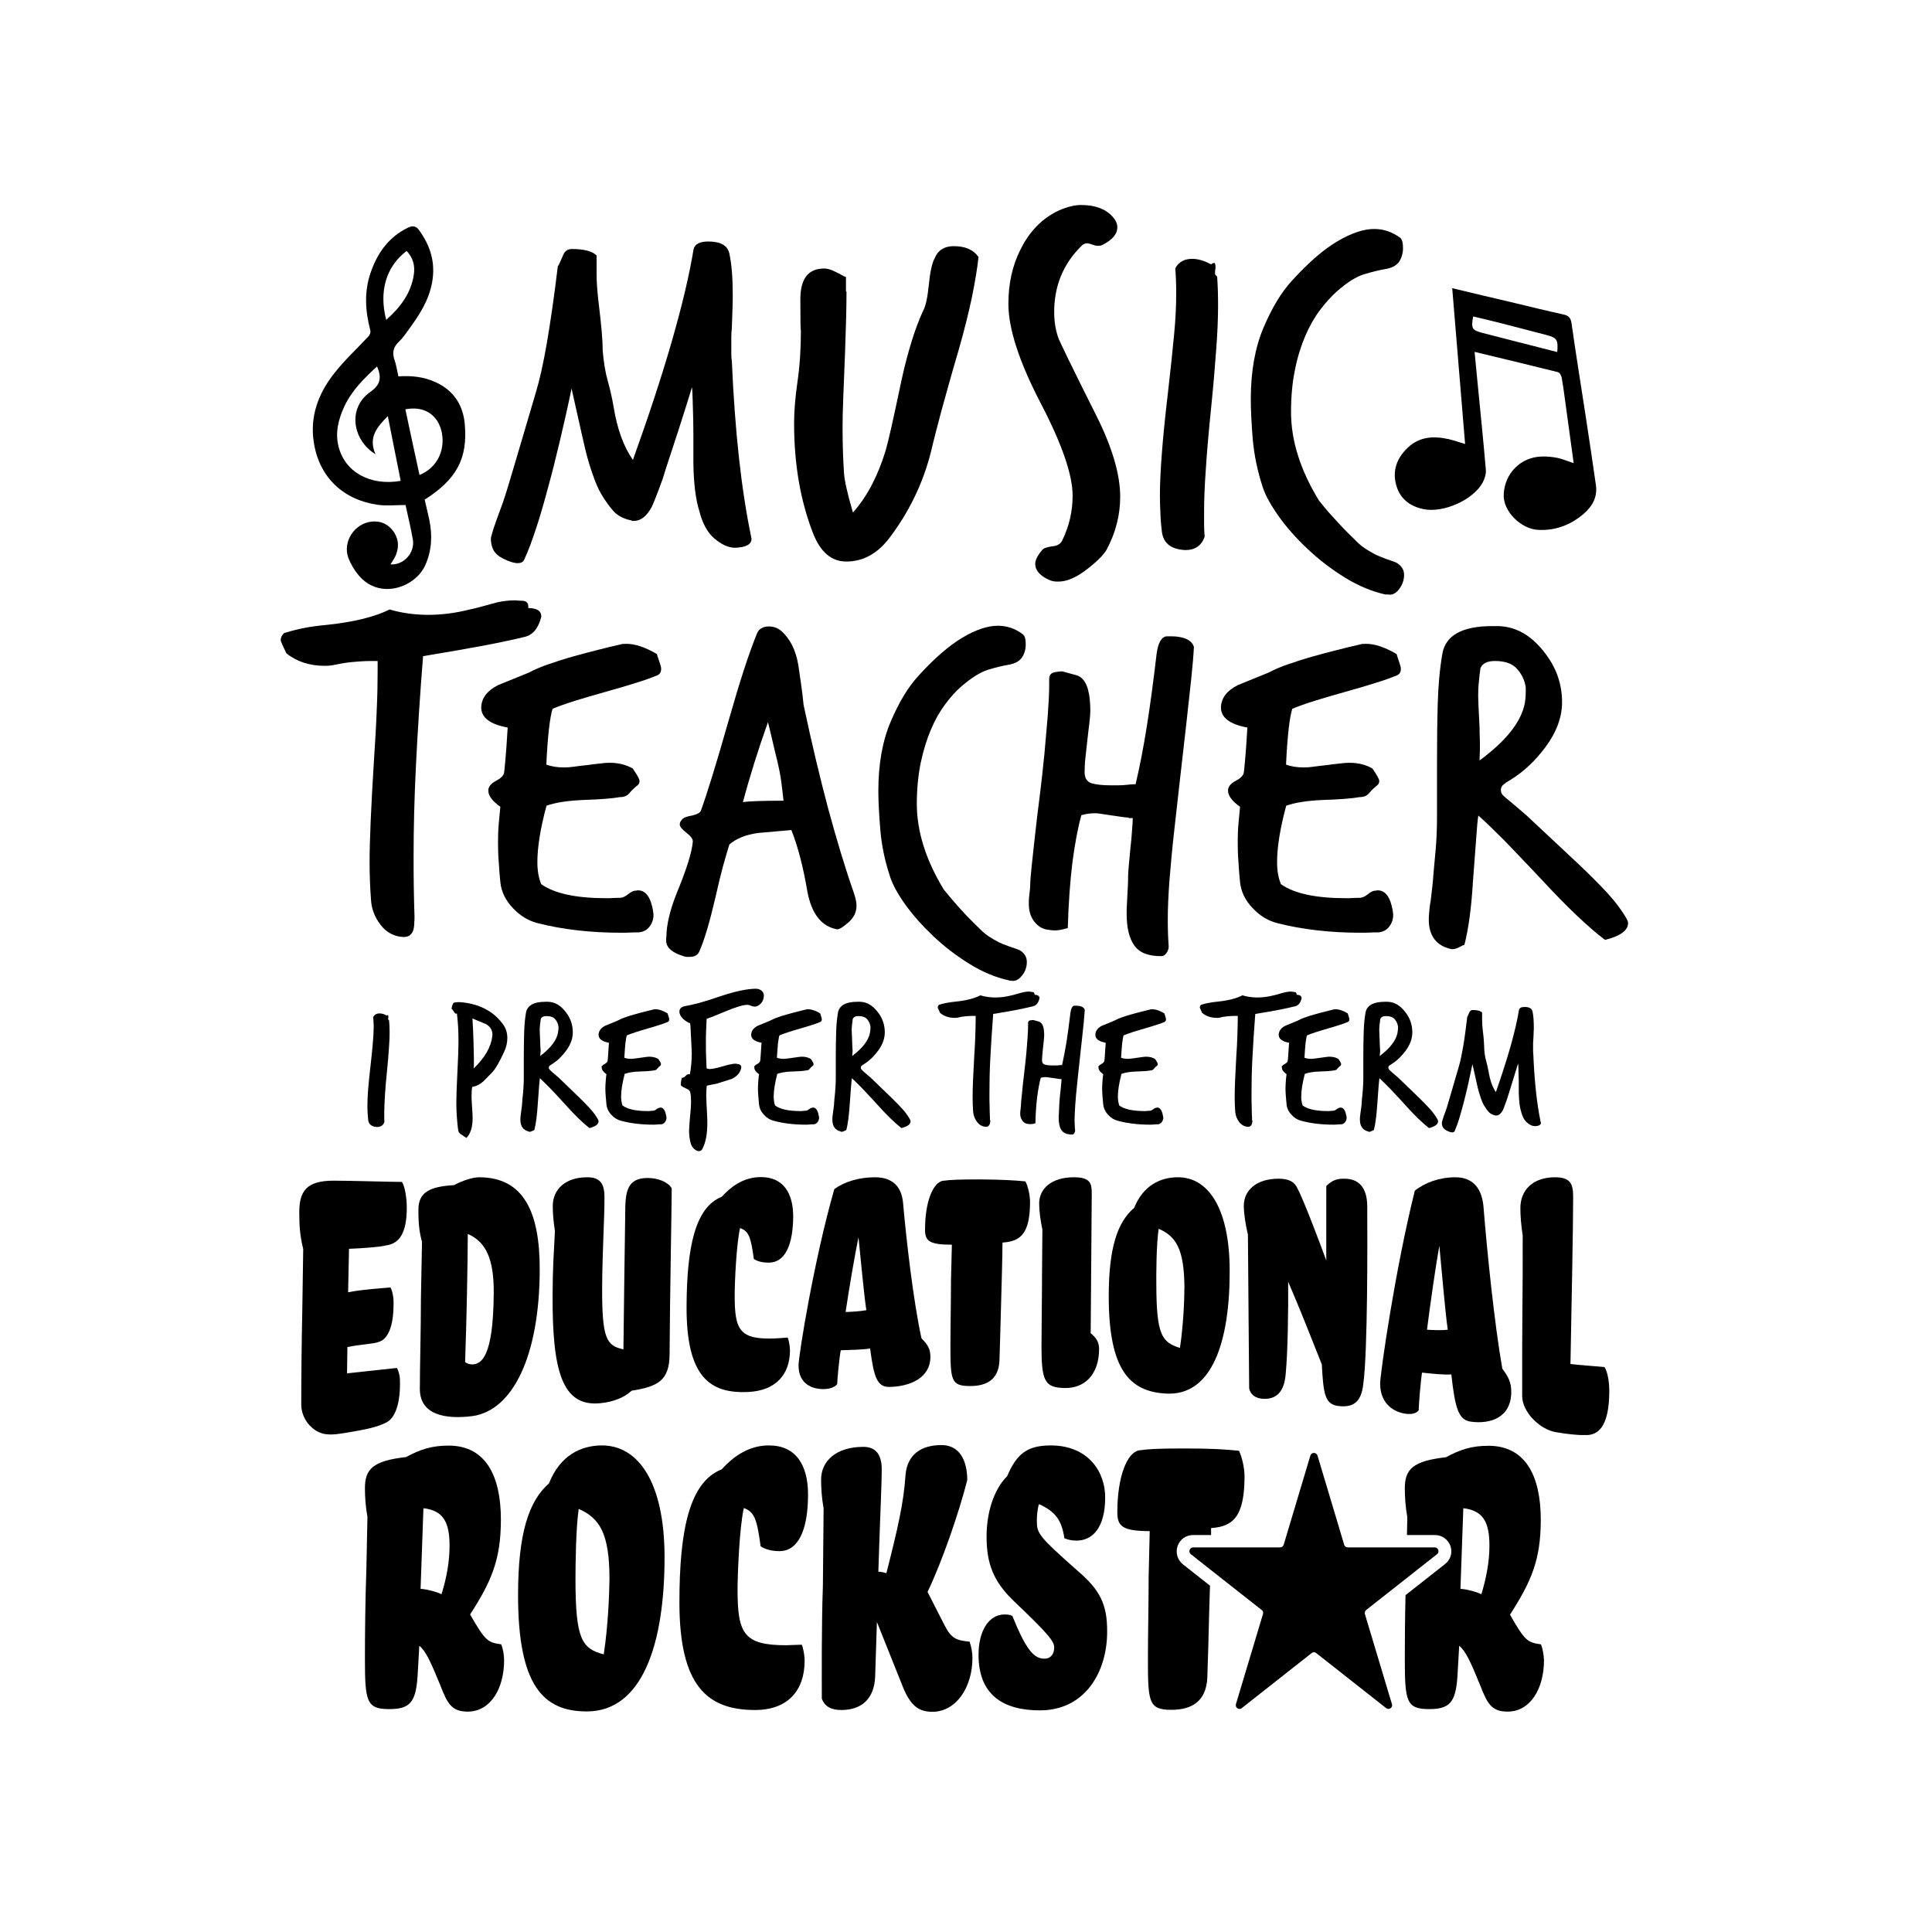
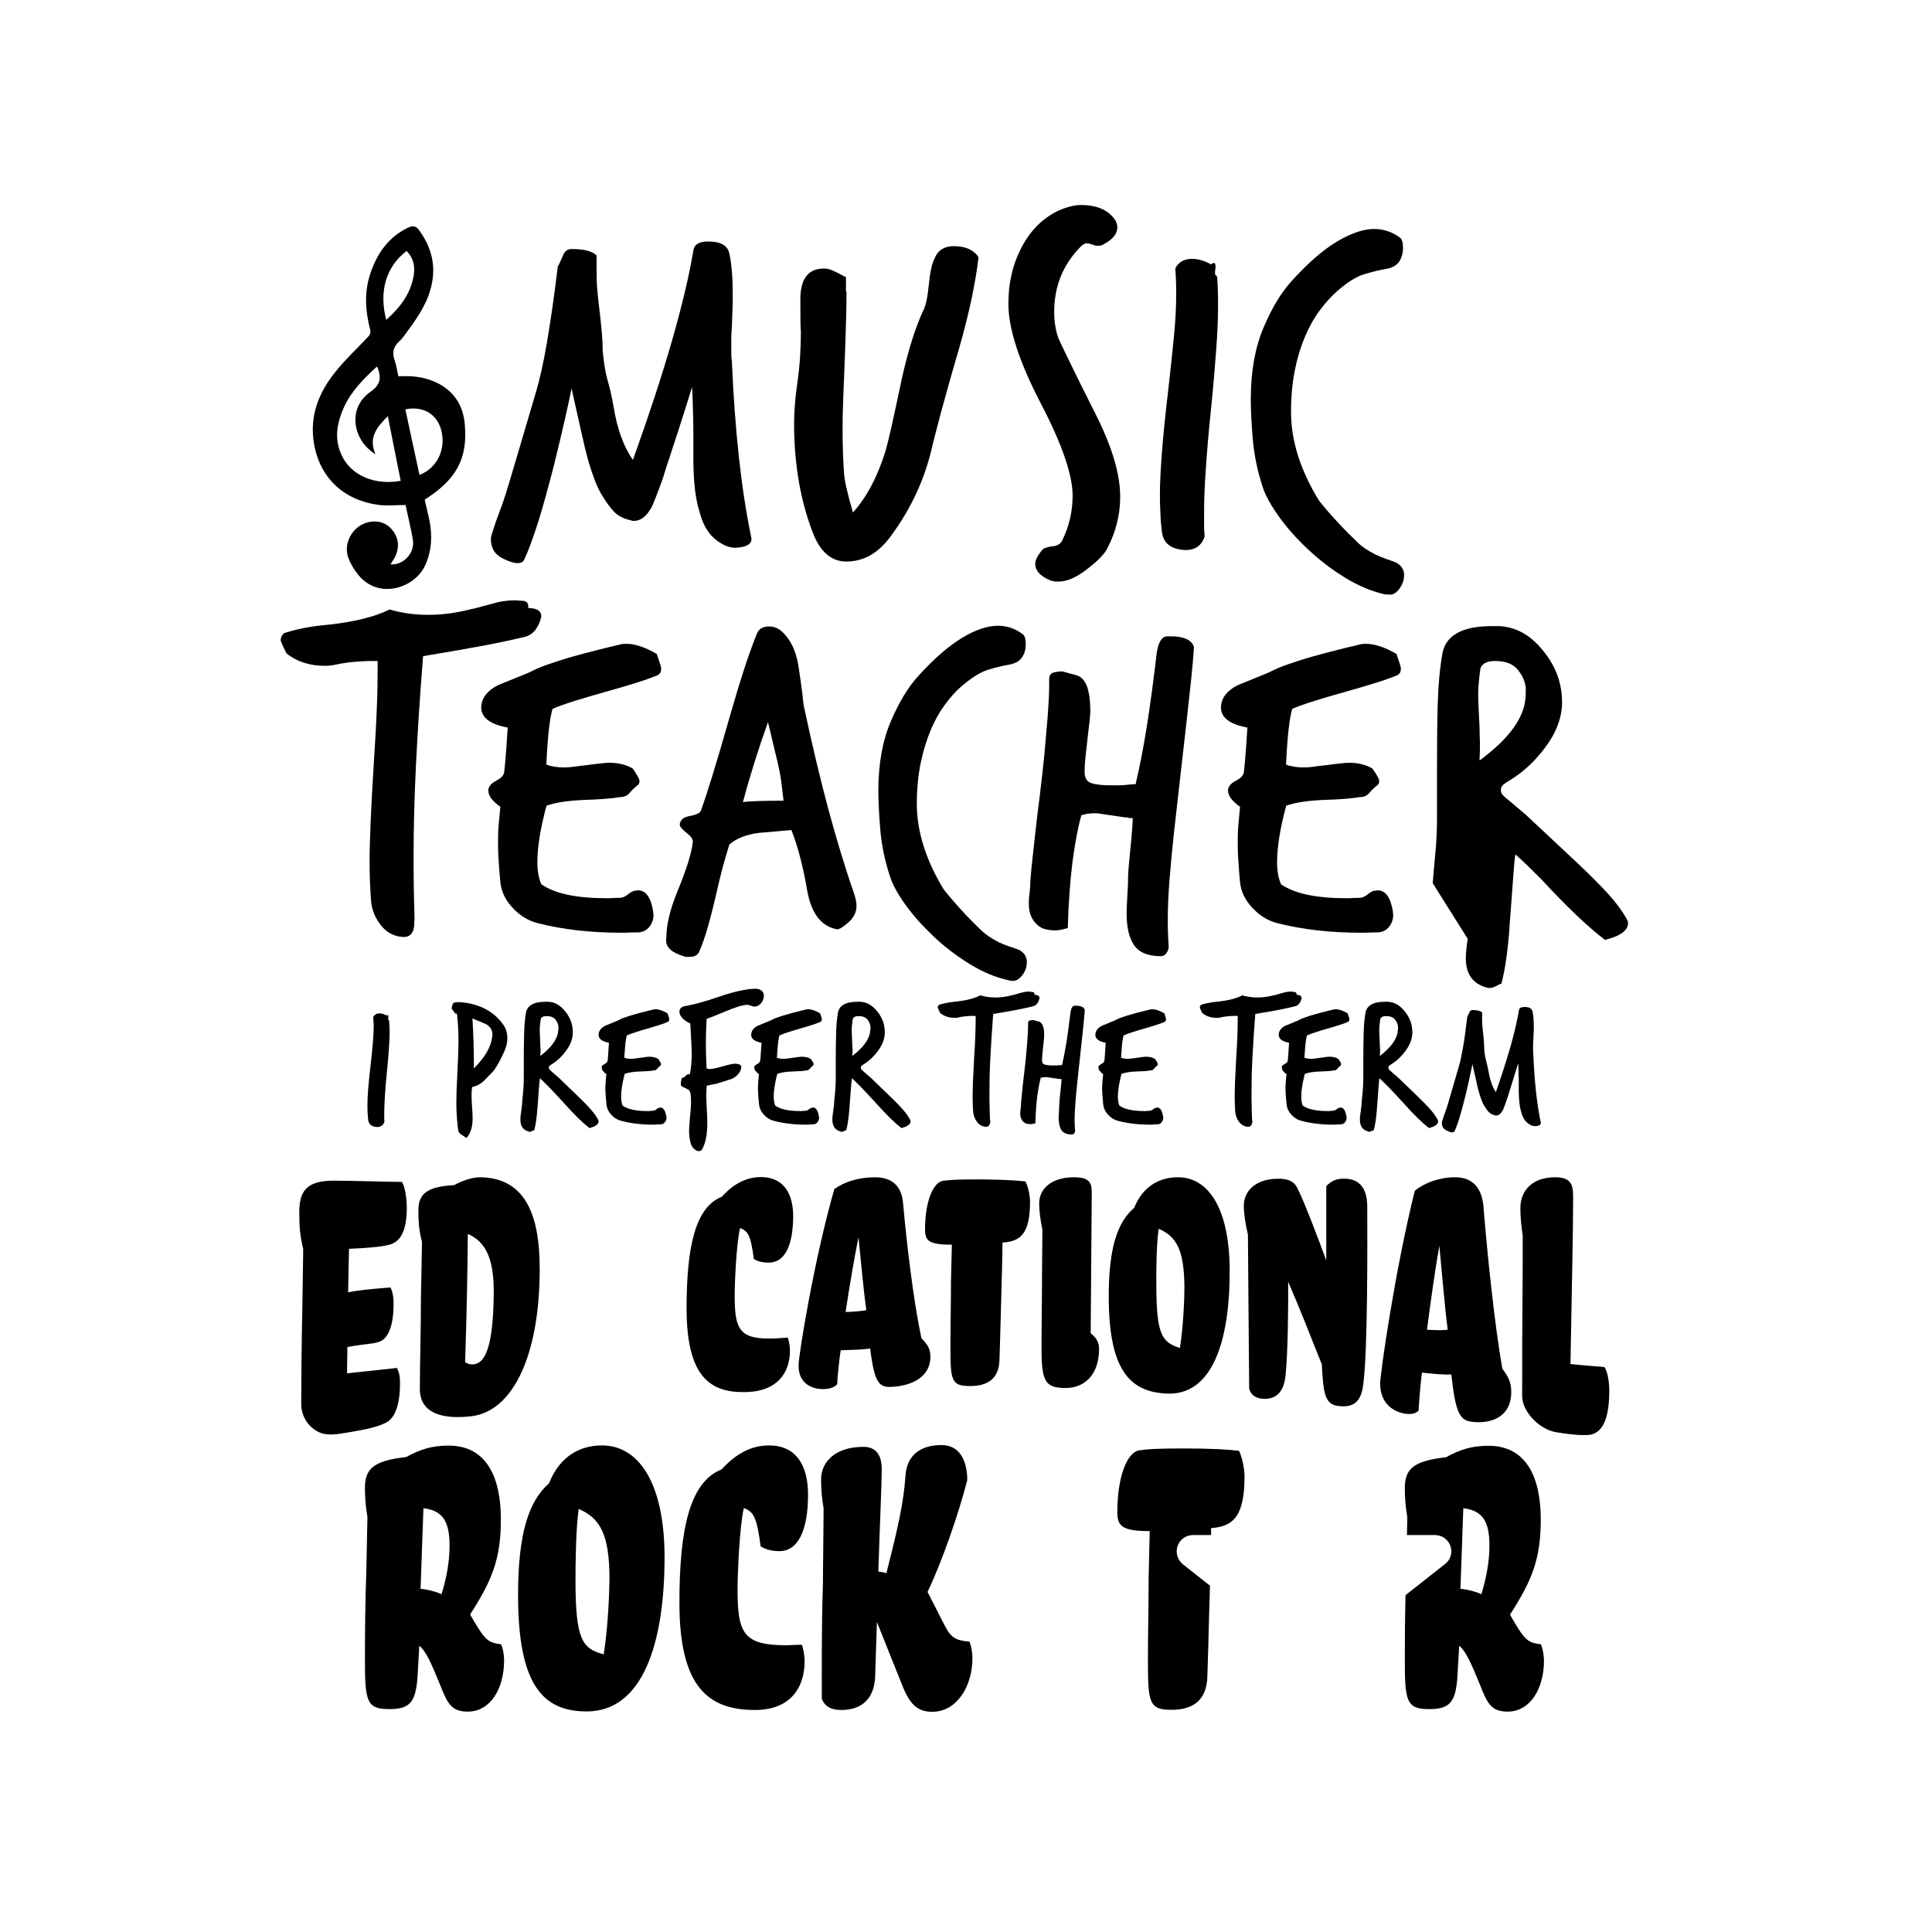
<svg xmlns="http://www.w3.org/2000/svg" version="1.1" id="Layer_1" x="0px" y="0px" viewBox="0 0 1080 1080" style="enable-background:new 0 0 1080 1080;" xml:space="preserve">
  <g>
    <g>
      <path d="M217.5,570.4c0.1,1,0.1,2.1,0.2,3.1c0,1.1,0.1,2.2,0.1,3.4c0,2.5-0.1,5.5-0.4,9.2c-0.2,3.7-0.6,8-1.1,13    c-0.5,5-0.9,9.3-1.1,13c-0.2,3.7-0.4,6.8-0.4,9.4c0,0.9,0,1.9,0,2.8c0,0.9,0,1.8,0.1,2.8c-0.6,1.9-2,2.9-4.1,2.9    c-3-0.1-4.7-1.5-5-4c-0.1-1.2-0.2-2.5-0.3-3.8c-0.1-1.3-0.1-2.7-0.1-4.2c0-2.5,0.1-5.5,0.4-9.1c0.3-3.6,0.7-7.9,1.3-12.9    c0.6-5,1-9.3,1.3-12.8c0.3-3.6,0.5-6.6,0.5-9c0-0.9,0-1.9-0.1-2.8c0-0.9-0.1-1.8-0.2-2.8c0.7-1.4,1.9-2.1,3.6-2.1    c1.3,0,2.6,0.4,4,1.2c0.3-0.2,0.5-0.3,0.6-0.3c0.2,0,0.3,0.4,0.3,1.1c-0.1,0.3-0.1,0.7-0.1,1.1c0,0.3,0,0.4,0.1,0.4L217.5,570.4z" />
      <path d="M258.2,634.4c-1.3-0.7-1.9-1.5-2-2.4c-0.4-2.3-0.6-4.8-0.8-7.4c-0.2-2.6-0.3-5.4-0.3-8.3c0-3.8,0.2-9.5,0.6-17.1    c0.4-7.6,0.6-13.3,0.6-17.2c0-5.6-0.3-10.8-0.9-15.5c-0.1,0-0.1,0-0.2,0.1c0,0-0.1,0.1-0.2,0.1c-0.4,0-0.8-0.4-1.3-1.2    c-0.6-0.9-1-1.5-1.3-1.6c0.4-2.3,0.9-3.5,1.8-3.5c0.7-0.1,1.4-0.2,2-0.2c0.6,0,1.2,0,2,0.1c0.8,0.1,1.6,0.2,2.5,0.3    c9.1,1.5,16,5.6,20.7,12.3c1.5,2.2,2.2,4.6,2.2,7.4c0,2.6-0.6,5.1-1.7,7.5c-2.7,5.9-5,9.9-6.9,11.8l-4.9,5c-2,1.7-4.1,2.7-6.1,3    c-0.3,1.2-0.4,2.9-0.4,5.1c0,1.4,0.1,3.5,0.3,6.3c0.2,2.7,0.3,4.8,0.3,6.1c0,4.8-1.1,8.5-3.4,11l-0.7-0.4L258.2,634.4z     M275.3,578.5c0-2.6-1.2-4.6-3.6-6c-0.5-0.2-1.1-0.5-1.9-0.8c-0.6-0.3-1.4-0.6-2.4-1c-0.9-0.4-2.1-0.8-3.3-1.4    c0.3,5,0.5,9.4,0.6,13.2c0.1,3.8,0.2,7.1,0.2,9.8c0,1,0,1.9,0,2.7c0,0.8,0,1.6-0.1,2.3c6.3-6.1,9.7-12.1,10.4-18V578.5z" />
      <path d="M291.8,617.8c0.1-2.1,0.3-4.4,0.6-6.9c0.2-2.5,0.4-5.2,0.4-8.1v-11.8c0-5,0.1-9.5,0.2-13.5c0.1-4,0.4-7.8,1-11.3    c0.7-4.1,4.3-6.2,10.9-6.2h1.5c3.8,0.1,7.1,2.1,9.9,5.8c2.6,3.3,3.9,7.1,3.9,11.3c0,3.4-1.2,6.8-3.7,10.2c-2.2,3-4.7,5.5-7.7,7.4    c-0.6,0.4-1.1,0.7-1.5,1c-0.4,0.3-0.5,0.7-0.5,1.1c0,0.5,0.2,0.9,0.5,1.2s0.9,0.8,1.6,1.5l3.4,2.9l11.7,11.3    c2.4,2.3,4.5,4.5,6.2,6.4c1.8,2,3.1,3.9,4.1,5.7c0.2,0.4,0.3,0.7,0.3,1c0,1.7-1.7,2.9-5.1,3.8c-3.7-2.9-8.4-7.4-13.9-13.6    c-3.2-3.5-5.9-6.4-8.1-8.7c-2.3-2.3-4.2-4.2-5.7-5.6c-0.1,0.9-0.3,2.6-0.5,5.1c-0.2,2.5-0.4,5.7-0.7,9.6c-0.4,6-1,10.8-1.9,14.3    c-0.1,0-0.5,0.2-1.1,0.5c-0.6,0.3-1.1,0.5-1.7,0.5c-0.1,0-0.1,0-0.2-0.1c-0.1,0-0.1-0.1-0.2-0.1c-3.1-0.8-4.6-3-4.6-6.6    c0-0.6,0-1.2,0.1-2c0.1-0.8,0.2-1.5,0.3-2.3L291.8,617.8z M312.2,573.9c-0.2-1.5-0.8-2.9-1.8-4.1c-1-1.2-2.7-1.8-4.9-1.8    c-1.7,0-2.7,0.5-3.2,1.6c-0.1,1-0.3,2-0.4,3.1c-0.1,1-0.2,2.1-0.2,3.1c0,0.9,0.1,3.4,0.3,7.3c0,0.8,0,1.5,0.1,2.2    c0,0.6,0.1,1.3,0.1,1.8c0,0.6,0,1.2-0.1,1.7c0,0.6-0.1,1.1-0.1,1.5c5.8-4.4,9.1-8.7,9.9-12.9c0.1-0.5,0.1-1,0.2-1.4    c0-0.4,0.1-0.8,0.1-1.2V573.9z" />
      <path d="M336.2,596.6c0.1-0.6,0.7-1.2,1.6-1.7c1.1-0.6,1.7-1.2,1.8-1.7c0.1-0.3,0.2-1.3,0.3-2.9c0.1-1.7,0.3-4.1,0.5-7.4    c-3.9-0.7-5.8-2.2-5.8-4.5c0.1-2.1,1.3-3.8,3.7-5l6.8-2.8c1.3-0.7,2.8-1.4,4.4-1.9c1.6-0.6,3.4-1.2,5.4-1.7c1.8-0.5,3.5-1,5.2-1.4    c1.7-0.4,3.4-0.9,5.2-1.3c0.1-0.1,0.6-0.1,1.3-0.1c1.9,0,4.1,0.8,6.6,2.3c0.1,0.3,0.2,0.8,0.5,1.6c0.3,0.8,0.4,1.4,0.4,1.7    c0,0.6-0.2,1.1-0.7,1.4c-1.3,0.6-3,1.2-4.9,1.8c-1.9,0.6-4.1,1.3-6.6,2c-2.5,0.7-4.7,1.4-6.6,2c-1.9,0.6-3.5,1.2-4.9,1.8    c-0.3,0.9-0.5,2.3-0.8,4.4c-0.2,2.1-0.4,4.8-0.6,8.1c1.1,0.4,2.4,0.6,3.9,0.6c0.6,0,1.2-0.1,2.1-0.2c0.8-0.1,1.8-0.2,2.9-0.4    c1.1-0.1,2.1-0.3,2.9-0.4c0.8-0.1,1.5-0.2,2.1-0.2c2,0,3.7,0.4,5.1,1.3c1,1.4,1.5,2.4,1.5,2.8c0,0.5-0.2,0.9-0.7,1.2    c-0.1,0.1-0.2,0.2-0.5,0.4c-0.2,0.2-0.6,0.6-1,1.1c-0.4,0.6-1.1,0.9-2.1,0.9c-1.5,0.3-4.2,0.5-8.1,0.6c-3.3,0.1-5.9,0.6-7.9,1.3    c-1.3,5.1-2,9.3-2,12.7c0,1.9,0.3,3.6,0.8,5c2.9,2.1,7.6,3.1,14.2,3.1c0.5,0,1,0,1.4-0.1c0.5,0,1-0.1,1.5-0.1    c0.6,0,1.2-0.3,1.8-0.8c0.6-0.5,1.2-0.8,1.6-0.8c0.1,0,0.2,0,0.3-0.1c0.1,0,0.2-0.1,0.3-0.1c1.7,0,2.8,1.6,3.3,4.7    c0,0.1,0,0.3,0.1,0.4c0,0.1,0.1,0.3,0.1,0.4c0,1-0.3,1.9-0.9,2.7c-0.6,0.8-1.4,1.2-2.4,1.2c-0.6,0-1.3,0-1.9,0.1    c-0.6,0-1.3,0.1-1.9,0.1c-6.8,0-12.9-0.7-18.4-2.2c-2-0.5-3.8-1.6-5.4-3.4c-1.6-1.7-2.5-3.7-2.7-5.8c-0.1-1.6-0.3-3.1-0.4-4.5    c-0.1-1.4-0.2-2.9-0.2-4.3c0-1.4,0.1-2.8,0.2-4.2c0.1-1.3,0.2-2.6,0.4-3.8c-1.8-1.3-2.6-2.5-2.6-3.6V596.6z" />
      <path d="M400.6,605.8c-0.6,0.1-1.3,0.2-2.2,0.4c-0.9,0.2-2,0.4-3.3,0.7c-0.1,0.7-0.1,1.5-0.2,2.3c0,0.8-0.1,1.7-0.1,2.6    c0,0.9,0,1.9,0.1,3.2c0,1.3,0.1,2.9,0.2,4.7c0.2,3.6,0.3,6.2,0.3,7.9c0,6.3-0.9,11.2-2.8,14.7c-0.4,0.8-1.1,1.2-1.9,1.2    c-0.8,0-1.7-0.4-2.6-1.2c-0.9-0.8-1.5-1.7-1.8-2.6c-0.7-2.1-1.1-4.7-1.1-7.8c0-0.5,0.1-1.6,0.2-3.4c0.1-1.7,0.3-4.1,0.6-7.1    c0.1-0.9,0.1-1.8,0.2-2.7c0-0.9,0.1-1.7,0.1-2.5c0-2.3-0.1-4.1-0.4-5.3c-0.1-1-0.8-1.8-2.1-2.3c-1.6-0.7-2.6-1.3-3.1-1.7    c-0.1-0.1-0.1-0.4-0.1-0.9c0-0.4,0-0.8,0.1-1.4c0.1-0.6,0.2-1.3,0.5-2.1c0.8,0,1.4-0.3,2-1c0.5-0.6,1.1-1,1.6-1    c0.4,0,0.7,0,0.8,0.1c0.4-1.7,0.6-3.5,0.8-5.5c0.2-2,0.3-4.1,0.3-6.4c0-0.7-0.1-2.3-0.2-4.7c-0.1-2.4-0.3-5.6-0.5-9.7    c0-0.4,0-0.7-0.1-1.1c0-0.4-0.1-0.8-0.1-1.2c-1.3-0.4-2.7-1.3-4-2.5c-1.3-1.3-2-2.6-2-4c0-1.8,1.3-2.9,3.8-3.2    c1.8-0.3,4.2-0.9,7.4-1.7c3.2-0.9,7.1-2.1,11.7-3.7c8.1-2.7,14.6-4.1,19.6-4.2c1.3,0,2.4,0.3,3.3,1c0.9,0.7,1.4,1.6,1.4,2.8    c0,1.4-0.4,2.8-1.3,4c-0.9,1.2-2,1.9-3.4,2.2h-0.4c-0.6,0-1.4-0.2-2.2-0.5c-0.8-0.4-1.5-0.5-2.1-0.5c-1.6,0.1-3.4,0.5-5.2,1.1    c-1.9,0.6-3.9,1.3-6.2,2.3c-3,1.2-5.3,2.2-7.1,2.9c-1.8,0.7-3.1,1.2-4.1,1.5c-0.1,2.3-0.2,4.6-0.3,6.9c-0.1,2.3-0.1,4.6-0.1,6.9    c0,2.3,0,4.7,0.1,7c0.1,2.4,0.2,4.7,0.3,7c0.4,0.1,0.7,0.1,0.9,0.2c0.3,0,0.6,0.1,0.8,0.1c1.3,0,3.9-0.5,7.6-1.6    c1.4-0.4,2.7-0.8,3.9-1c1.2-0.3,2.2-0.4,3.1-0.4c0.1,0,0.3,0,0.5,0.1c0.2,0,0.3,0.1,0.5,0.1c1.4,0.1,2.1,0.8,2.1,1.8    c-0.4,2.8-2.2,5-5.3,6.5L400.6,605.8z" />
      <path d="M421.5,596.6c0.1-0.6,0.7-1.2,1.6-1.7c1.1-0.6,1.7-1.2,1.8-1.7c0.1-0.3,0.2-1.3,0.3-2.9c0.1-1.7,0.3-4.1,0.5-7.4    c-3.9-0.7-5.8-2.2-5.8-4.5c0.1-2.1,1.3-3.8,3.7-5l6.8-2.8c1.3-0.7,2.8-1.4,4.4-1.9c1.6-0.6,3.4-1.2,5.4-1.7c1.8-0.5,3.5-1,5.2-1.4    c1.7-0.4,3.4-0.9,5.2-1.3c0.1-0.1,0.6-0.1,1.3-0.1c1.9,0,4.1,0.8,6.6,2.3c0.1,0.3,0.2,0.8,0.5,1.6c0.3,0.8,0.4,1.4,0.4,1.7    c0,0.6-0.2,1.1-0.7,1.4c-1.3,0.6-3,1.2-4.9,1.8c-1.9,0.6-4.1,1.3-6.6,2c-2.5,0.7-4.7,1.4-6.6,2c-1.9,0.6-3.5,1.2-4.9,1.8    c-0.3,0.9-0.5,2.3-0.8,4.4c-0.2,2.1-0.4,4.8-0.6,8.1c1.1,0.4,2.4,0.6,3.9,0.6c0.6,0,1.2-0.1,2.1-0.2c0.8-0.1,1.8-0.2,2.9-0.4    c1.1-0.1,2.1-0.3,2.9-0.4c0.8-0.1,1.5-0.2,2.1-0.2c2,0,3.7,0.4,5.1,1.3c1,1.4,1.5,2.4,1.5,2.8c0,0.5-0.2,0.9-0.7,1.2    c-0.1,0.1-0.2,0.2-0.5,0.4c-0.2,0.2-0.6,0.6-1,1.1c-0.4,0.6-1.1,0.9-2.1,0.9c-1.5,0.3-4.2,0.5-8.1,0.6c-3.3,0.1-5.9,0.6-7.9,1.3    c-1.3,5.1-2,9.3-2,12.7c0,1.9,0.3,3.6,0.8,5c2.9,2.1,7.6,3.1,14.2,3.1c0.5,0,1,0,1.4-0.1c0.5,0,1-0.1,1.5-0.1    c0.6,0,1.2-0.3,1.8-0.8c0.6-0.5,1.2-0.8,1.6-0.8c0.1,0,0.2,0,0.3-0.1c0.1,0,0.2-0.1,0.3-0.1c1.7,0,2.8,1.6,3.3,4.7    c0,0.1,0,0.3,0.1,0.4c0,0.1,0.1,0.3,0.1,0.4c0,1-0.3,1.9-0.9,2.7c-0.6,0.8-1.4,1.2-2.4,1.2c-0.6,0-1.3,0-1.9,0.1    c-0.6,0-1.3,0.1-1.9,0.1c-6.8,0-12.9-0.7-18.4-2.2c-2-0.5-3.8-1.6-5.4-3.4c-1.6-1.7-2.5-3.7-2.7-5.8c-0.1-1.6-0.3-3.1-0.4-4.5    c-0.1-1.4-0.2-2.9-0.2-4.3c0-1.4,0.1-2.8,0.2-4.2c0.1-1.3,0.2-2.6,0.4-3.8c-1.8-1.3-2.6-2.5-2.6-3.6V596.6z" />
      <path d="M466.2,617.8c0.1-2.1,0.3-4.4,0.6-6.9c0.2-2.5,0.4-5.2,0.4-8.1v-11.8c0-5,0.1-9.5,0.2-13.5c0.1-4,0.4-7.8,1-11.3    c0.7-4.1,4.3-6.2,10.9-6.2h1.5c3.8,0.1,7.1,2.1,9.9,5.8c2.6,3.3,3.9,7.1,3.9,11.3c0,3.4-1.2,6.8-3.7,10.2c-2.2,3-4.7,5.5-7.7,7.4    c-0.6,0.4-1.1,0.7-1.5,1c-0.4,0.3-0.5,0.7-0.5,1.1c0,0.5,0.2,0.9,0.5,1.2s0.9,0.8,1.6,1.5l3.4,2.9l11.7,11.3    c2.4,2.3,4.5,4.5,6.2,6.4c1.8,2,3.1,3.9,4.1,5.7c0.2,0.4,0.3,0.7,0.3,1c0,1.7-1.7,2.9-5.1,3.8c-3.7-2.9-8.4-7.4-13.9-13.6    c-3.2-3.5-5.9-6.4-8.1-8.7c-2.3-2.3-4.2-4.2-5.7-5.6c-0.1,0.9-0.3,2.6-0.5,5.1c-0.2,2.5-0.4,5.7-0.7,9.6c-0.4,6-1,10.8-1.9,14.3    c-0.1,0-0.5,0.2-1.1,0.5c-0.6,0.3-1.1,0.5-1.7,0.5c-0.1,0-0.1,0-0.2-0.1c-0.1,0-0.1-0.1-0.2-0.1c-3.1-0.8-4.6-3-4.6-6.6    c0-0.6,0-1.2,0.1-2c0.1-0.8,0.2-1.5,0.3-2.3L466.2,617.8z M486.6,573.9c-0.2-1.5-0.8-2.9-1.8-4.1c-1-1.2-2.7-1.8-4.9-1.8    c-1.7,0-2.7,0.5-3.2,1.6c-0.1,1-0.3,2-0.4,3.1c-0.1,1-0.2,2.1-0.2,3.1c0,0.9,0.1,3.4,0.3,7.3c0,0.8,0,1.5,0.1,2.2    c0,0.6,0.1,1.3,0.1,1.8c0,0.6,0,1.2-0.1,1.7c0,0.6-0.1,1.1-0.1,1.5c5.8-4.4,9.1-8.7,9.9-12.9c0.1-0.5,0.1-1,0.2-1.4    c0-0.4,0.1-0.8,0.1-1.2V573.9z" />
      <path d="M553.6,626.3c0,0.4,0,0.8-0.1,1.1c0,0.3-0.1,0.6-0.2,0.9c-0.4,1.1-1.1,1.6-2.1,1.6c-2-0.1-3.7-1-5-2.7    c-1.3-1.7-2-3.6-2.2-5.7c-0.2-2.7-0.3-5.5-0.3-8.4c0-4.8,0.3-12.3,0.9-22.6c0.3-4.3,0.5-8.2,0.6-11.6c0.1-3.4,0.2-6.4,0.2-8.9    v-2.1h-1.4c-0.8,0-1.8,0-2.9,0.1c-1.1,0.1-2.3,0.2-3.6,0.4c-0.8,0.1-1.4,0.3-1.8,0.4c-0.4,0.1-1,0.2-1.8,0.2    c-3.4,0-6.2-0.9-8.4-2.8c-0.8-1.8-1.3-2.8-1.3-2.9c0-0.6,0.2-1.1,0.7-1.6c1.1-0.4,2.4-0.7,3.9-1c1.5-0.3,3.3-0.6,5.5-0.8    c5.9-0.6,10.5-1.8,13.7-3.5c2.7,0.8,5.5,1.2,8.4,1.2c3,0,6-0.4,9.1-1.2c0.4-0.1,1.1-0.2,2-0.5c0.9-0.3,1.9-0.5,2.8-0.8    c1.7-0.5,3.3-0.8,5-0.8c0.2,0,0.4,0,0.7,0.1c0.2,0,0.5,0.1,0.7,0.1c1.1,0,1.6,0.4,1.6,1.2v0.4c1.9,0,2.8,0.7,2.8,1.9    c-0.6,2.6-1.8,4.1-3.6,4.5c-2.3,0.6-5.1,1.2-8.6,1.9c-3.5,0.7-8,1.5-13.7,2.4c-0.7,9.1-1.2,17.3-1.6,24.7    c-0.4,7.4-0.5,14.1-0.5,20.2c0,2.3,0,4.6,0.1,6.8c0,2.2,0.1,4.4,0.2,6.7V626.3z" />
      <path d="M592.1,603.1c-0.4,0-1-0.1-1.6-0.2c-0.7-0.1-1.4-0.2-2.1-0.3c-0.7-0.1-1.4-0.2-2.1-0.3c-0.7-0.1-1.1-0.2-1.4-0.2    c-1.1,0-2.1,0.1-3.1,0.4c-0.8,2.8-1.4,6.3-2,10.6c-0.5,4.2-0.9,9.1-1,14.8c-1.2,0.4-2.1,0.5-2.7,0.5s-1.3-0.1-2-0.2    c-0.7-0.1-1.3-0.5-1.8-0.9c-0.6-0.5-1-1.1-1.4-1.9c-0.4-0.8-0.6-1.8-0.6-3.1c0-0.6,0.1-1.3,0.2-2.2c0.1-0.9,0.2-1.5,0.2-1.9    c0-0.8,0.1-2.2,0.3-4.2c0.2-2,0.5-4.3,0.7-7c0.3-2.7,0.6-5.6,1-8.7c0.4-3.1,0.7-6.3,1-9.4c0.3-3.1,0.5-6,0.7-8.8    c0.2-2.7,0.3-5.1,0.3-6.9v-1.3c0-0.9,0.4-1.4,1.2-1.5c0.8-0.1,1.3-0.2,1.7-0.2l3.2,0.9c0.6,0.2,1.1,0.6,1.5,1.1    c0.4,0.5,0.7,1.2,0.9,1.9c0.2,0.8,0.4,1.6,0.4,2.4c0.1,0.9,0.1,1.7,0.1,2.5c0,0.6-0.1,1.4-0.2,2.6c-0.1,1.2-0.3,2.4-0.4,3.7    c-0.1,1.3-0.3,2.7-0.4,4c-0.1,1.3-0.2,2.5-0.2,3.4c0,1.3,0.5,2.1,1.5,2.4c1,0.3,2.4,0.5,4.3,0.5h1.3c0.9,0,1.7,0,2.3-0.1    c0.6-0.1,1.1-0.1,1.4-0.1h0.4c0.9-3.9,1.7-8.2,2.5-13c0.7-4.8,1.5-10.3,2.2-16.4c0.4-2.5,1.1-3.7,2.2-3.8h0.9    c1.3,0,2.4,0.2,3.3,0.6c0.9,0.4,1.4,1,1.6,1.8c-0.1,1.7-0.3,4.1-0.6,7.2c-0.3,3.1-0.7,6.5-1.1,10.3c-0.4,3.8-0.9,7.8-1.3,12    c-0.5,4.2-0.9,8.2-1.3,12.2c-0.4,3.9-0.8,7.6-1,11c-0.2,3.4-0.4,6.2-0.4,8.3c0,1.2,0,2.3,0.1,3.3c0,1,0.1,2.1,0.2,3.1    c0,0.5-0.2,1-0.5,1.5c-0.3,0.5-0.7,0.7-1.2,0.7c-2.8,0-4.8-0.8-5.9-2.4c-1.1-1.6-1.6-4-1.6-7.1c0-0.4,0-1,0.1-1.7    c0-0.7,0.1-1.5,0.1-2.3c0-0.8,0.1-1.6,0.1-2.3c0-0.7,0.1-1.3,0.1-1.7c0-0.6,0.1-1.5,0.2-2.7c0.1-1.2,0.2-2.5,0.4-3.9    c0.1-1.4,0.3-2.7,0.4-4c0.1-1.3,0.2-2.2,0.2-2.9H592.1z" />
      <path d="M613.9,596.6c0.1-0.6,0.7-1.2,1.6-1.7c1.1-0.6,1.7-1.2,1.8-1.7c0.1-0.3,0.2-1.3,0.3-2.9c0.1-1.7,0.3-4.1,0.5-7.4    c-3.9-0.7-5.8-2.2-5.8-4.5c0.1-2.1,1.3-3.8,3.7-5l6.8-2.8c1.3-0.7,2.8-1.4,4.4-1.9c1.6-0.6,3.4-1.2,5.4-1.7c1.8-0.5,3.5-1,5.2-1.4    c1.7-0.4,3.4-0.9,5.2-1.3c0.1-0.1,0.6-0.1,1.3-0.1c1.9,0,4.1,0.8,6.6,2.3c0.1,0.3,0.2,0.8,0.5,1.6c0.3,0.8,0.4,1.4,0.4,1.7    c0,0.6-0.2,1.1-0.7,1.4c-1.3,0.6-3,1.2-4.9,1.8c-1.9,0.6-4.1,1.3-6.6,2c-2.5,0.7-4.7,1.4-6.6,2c-1.9,0.6-3.5,1.2-4.9,1.8    c-0.3,0.9-0.5,2.3-0.8,4.4c-0.2,2.1-0.4,4.8-0.6,8.1c1.1,0.4,2.4,0.6,3.9,0.6c0.6,0,1.2-0.1,2.1-0.2c0.8-0.1,1.8-0.2,2.9-0.4    c1.1-0.1,2.1-0.3,2.9-0.4c0.8-0.1,1.5-0.2,2.1-0.2c2,0,3.7,0.4,5.1,1.3c1,1.4,1.5,2.4,1.5,2.8c0,0.5-0.2,0.9-0.7,1.2    c-0.1,0.1-0.2,0.2-0.5,0.4c-0.2,0.2-0.6,0.6-1,1.1c-0.4,0.6-1.1,0.9-2.1,0.9c-1.5,0.3-4.2,0.5-8.1,0.6c-3.3,0.1-5.9,0.6-7.9,1.3    c-1.3,5.1-2,9.3-2,12.7c0,1.9,0.3,3.6,0.8,5c2.9,2.1,7.6,3.1,14.2,3.1c0.5,0,1,0,1.4-0.1c0.5,0,1-0.1,1.5-0.1    c0.6,0,1.2-0.3,1.8-0.8c0.6-0.5,1.2-0.8,1.6-0.8c0.1,0,0.2,0,0.3-0.1c0.1,0,0.2-0.1,0.3-0.1c1.7,0,2.8,1.6,3.3,4.7    c0,0.1,0,0.3,0.1,0.4c0,0.1,0.1,0.3,0.1,0.4c0,1-0.3,1.9-0.9,2.7c-0.6,0.8-1.4,1.2-2.4,1.2c-0.6,0-1.3,0-1.9,0.1    c-0.6,0-1.3,0.1-1.9,0.1c-6.8,0-12.9-0.7-18.4-2.2c-2-0.5-3.8-1.6-5.4-3.4c-1.6-1.7-2.5-3.7-2.7-5.8c-0.1-1.6-0.3-3.1-0.4-4.5    c-0.1-1.4-0.2-2.9-0.2-4.3c0-1.4,0.1-2.8,0.2-4.2c0.1-1.3,0.2-2.6,0.4-3.8c-1.8-1.3-2.6-2.5-2.6-3.6V596.6z" />
      <path d="M700.1,626.3c0,0.4,0,0.8-0.1,1.1c0,0.3-0.1,0.6-0.2,0.9c-0.4,1.1-1.1,1.6-2.1,1.6c-2-0.1-3.7-1-5-2.7    c-1.3-1.7-2-3.6-2.2-5.7c-0.2-2.7-0.3-5.5-0.3-8.4c0-4.8,0.3-12.3,0.9-22.6c0.3-4.3,0.5-8.2,0.6-11.6c0.1-3.4,0.2-6.4,0.2-8.9    v-2.1h-1.4c-0.8,0-1.8,0-2.9,0.1c-1.1,0.1-2.3,0.2-3.6,0.4c-0.8,0.1-1.4,0.3-1.8,0.4c-0.4,0.1-1,0.2-1.8,0.2    c-3.4,0-6.2-0.9-8.4-2.8c-0.8-1.8-1.3-2.8-1.3-2.9c0-0.6,0.2-1.1,0.7-1.6c1.1-0.4,2.4-0.7,3.9-1c1.5-0.3,3.3-0.6,5.5-0.8    c5.9-0.6,10.5-1.8,13.7-3.5c2.7,0.8,5.5,1.2,8.4,1.2c3,0,6-0.4,9.1-1.2c0.4-0.1,1.1-0.2,2-0.5c0.9-0.3,1.9-0.5,2.8-0.8    c1.7-0.5,3.3-0.8,5-0.8c0.2,0,0.4,0,0.7,0.1c0.2,0,0.5,0.1,0.7,0.1c1.1,0,1.6,0.4,1.6,1.2v0.4c1.9,0,2.8,0.7,2.8,1.9    c-0.6,2.6-1.8,4.1-3.6,4.5c-2.3,0.6-5.1,1.2-8.6,1.9c-3.5,0.7-8,1.5-13.7,2.4c-0.7,9.1-1.2,17.3-1.6,24.7    c-0.4,7.4-0.5,14.1-0.5,20.2c0,2.3,0,4.6,0.1,6.8c0,2.2,0.1,4.4,0.2,6.7V626.3z" />
      <path d="M716.4,596.6c0.1-0.6,0.7-1.2,1.6-1.7c1.1-0.6,1.7-1.2,1.8-1.7c0.1-0.3,0.2-1.3,0.3-2.9c0.1-1.7,0.3-4.1,0.5-7.4    c-3.9-0.7-5.8-2.2-5.8-4.5c0.1-2.1,1.3-3.8,3.7-5l6.8-2.8c1.3-0.7,2.8-1.4,4.4-1.9c1.6-0.6,3.4-1.2,5.4-1.7c1.8-0.5,3.5-1,5.2-1.4    c1.7-0.4,3.4-0.9,5.2-1.3c0.1-0.1,0.6-0.1,1.3-0.1c1.9,0,4.1,0.8,6.6,2.3c0.1,0.3,0.2,0.8,0.5,1.6c0.3,0.8,0.4,1.4,0.4,1.7    c0,0.6-0.2,1.1-0.7,1.4c-1.3,0.6-3,1.2-4.9,1.8c-1.9,0.6-4.1,1.3-6.6,2c-2.5,0.7-4.7,1.4-6.6,2c-1.9,0.6-3.5,1.2-4.9,1.8    c-0.3,0.9-0.5,2.3-0.8,4.4c-0.2,2.1-0.4,4.8-0.6,8.1c1.1,0.4,2.4,0.6,3.9,0.6c0.6,0,1.2-0.1,2.1-0.2c0.8-0.1,1.8-0.2,2.9-0.4    c1.1-0.1,2.1-0.3,2.9-0.4c0.8-0.1,1.5-0.2,2.1-0.2c2,0,3.7,0.4,5.1,1.3c1,1.4,1.5,2.4,1.5,2.8c0,0.5-0.2,0.9-0.7,1.2    c-0.1,0.1-0.2,0.2-0.5,0.4c-0.2,0.2-0.6,0.6-1,1.1c-0.4,0.6-1.1,0.9-2.1,0.9c-1.5,0.3-4.2,0.5-8.1,0.6c-3.3,0.1-5.9,0.6-7.9,1.3    c-1.3,5.1-2,9.3-2,12.7c0,1.9,0.3,3.6,0.8,5c2.9,2.1,7.6,3.1,14.2,3.1c0.5,0,1,0,1.4-0.1c0.5,0,1-0.1,1.5-0.1    c0.6,0,1.2-0.3,1.8-0.8c0.6-0.5,1.2-0.8,1.6-0.8c0.1,0,0.2,0,0.3-0.1c0.1,0,0.2-0.1,0.3-0.1c1.7,0,2.8,1.6,3.3,4.7    c0,0.1,0,0.3,0.1,0.4c0,0.1,0.1,0.3,0.1,0.4c0,1-0.3,1.9-0.9,2.7c-0.6,0.8-1.4,1.2-2.4,1.2c-0.6,0-1.3,0-1.9,0.1    c-0.6,0-1.3,0.1-1.9,0.1c-6.8,0-12.9-0.7-18.4-2.2c-2-0.5-3.8-1.6-5.4-3.4c-1.6-1.7-2.5-3.7-2.7-5.8c-0.1-1.6-0.3-3.1-0.4-4.5    c-0.1-1.4-0.2-2.9-0.2-4.3c0-1.4,0.1-2.8,0.2-4.2c0.1-1.3,0.2-2.6,0.4-3.8c-1.8-1.3-2.6-2.5-2.6-3.6V596.6z" />
      <path d="M761.1,617.8c0.1-2.1,0.3-4.4,0.6-6.9c0.2-2.5,0.4-5.2,0.4-8.1v-11.8c0-5,0.1-9.5,0.2-13.5c0.1-4,0.4-7.8,1-11.3    c0.7-4.1,4.3-6.2,10.9-6.2h1.5c3.8,0.1,7.1,2.1,9.9,5.8c2.6,3.3,3.9,7.1,3.9,11.3c0,3.4-1.2,6.8-3.7,10.2c-2.2,3-4.7,5.5-7.7,7.4    c-0.6,0.4-1.1,0.7-1.5,1c-0.4,0.3-0.5,0.7-0.5,1.1c0,0.5,0.2,0.9,0.5,1.2s0.9,0.8,1.6,1.5l3.4,2.9l11.7,11.3    c2.4,2.3,4.5,4.5,6.2,6.4c1.8,2,3.1,3.9,4.1,5.7c0.2,0.4,0.3,0.7,0.3,1c0,1.7-1.7,2.9-5.1,3.8c-3.7-2.9-8.4-7.4-13.9-13.6    c-3.2-3.5-5.9-6.4-8.1-8.7c-2.3-2.3-4.2-4.2-5.7-5.6c-0.1,0.9-0.3,2.6-0.5,5.1c-0.2,2.5-0.4,5.7-0.7,9.6c-0.4,6-1,10.8-1.9,14.3    c-0.1,0-0.5,0.2-1.1,0.5c-0.6,0.3-1.1,0.5-1.7,0.5c-0.1,0-0.1,0-0.2-0.1c-0.1,0-0.1-0.1-0.2-0.1c-3.1-0.8-4.6-3-4.6-6.6    c0-0.6,0-1.2,0.1-2c0.1-0.8,0.2-1.5,0.3-2.3L761.1,617.8z M781.5,573.9c-0.2-1.5-0.8-2.9-1.8-4.1c-1-1.2-2.7-1.8-4.9-1.8    c-1.7,0-2.7,0.5-3.2,1.6c-0.1,1-0.3,2-0.4,3.1c-0.1,1-0.2,2.1-0.2,3.1c0,0.9,0.1,3.4,0.3,7.3c0,0.8,0,1.5,0.1,2.2    c0,0.6,0.1,1.3,0.1,1.8c0,0.6,0,1.2-0.1,1.7c0,0.6-0.1,1.1-0.1,1.5c5.8-4.4,9.1-8.7,9.9-12.9c0.1-0.5,0.1-1,0.2-1.4    c0-0.4,0.1-0.8,0.1-1.2V573.9z" />
      <path d="M836.1,623.6c-1.7-0.4-3-1-3.9-2c-0.9-1-1.8-2.3-2.7-3.8c-0.6-1-1.1-2.3-1.7-3.9c-0.6-1.6-1.1-3.5-1.7-5.7    c-0.6-2.5-1.1-5.1-1.7-7.6c-0.6-2.5-1-4.4-1.3-5.7c-0.8,3.8-1.6,7.6-2.4,11.2c-0.8,3.6-1.7,7.1-2.5,10.3c-0.8,3.2-1.7,6.2-2.5,8.9    c-0.8,2.7-1.7,5-2.5,6.9c-0.2,0.5-0.7,0.8-1.4,0.8c-0.8,0-1.8-0.3-3.1-1c-1-0.5-1.7-1.1-2.1-1.8c-0.4-0.7-0.6-1.6-0.6-2.5    c0-0.6,0.7-2.9,2.2-6.9c0.4-0.9,1.1-3.4,2.3-7.5c1.2-4.1,2.9-10,5.1-17.5c0.8-2.6,1.5-6.2,2.3-10.7c0.8-4.5,1.5-10.1,2.3-16.7    c0.1-0.1,0.5-0.9,1.1-2.3c0.4-1,1-1.5,1.9-1.5c2.6,0,4.4,0.5,5.3,1.4c0,1,0,2.4,0,4.1c0,1.7,0.1,3.8,0.4,6.1    c0.3,2.3,0.5,4.3,0.6,6.1c0.1,1.7,0.2,3.2,0.2,4.4c0.2,2.6,0.6,4.8,1.1,6.5c0.5,1.8,0.9,3.7,1.3,5.7c0.8,4.8,2.1,8.7,4.1,11.6    c3.4-9.7,6.1-18.3,8.3-25.9c2.1-7.6,3.7-14.3,4.6-20c0.3-1.2,1.3-1.7,3.2-1.7c2.6,0,4.1,0.9,4.4,2.6c0.5,2.3,0.7,5.3,0.7,9    c0,0.6,0,1.4-0.1,2.6c0,1.2-0.1,2.7-0.2,4.5c-0.1,0.8-0.1,1.5-0.1,2.2c0,0.6,0,1.3,0,1.8c0,0.6,0,1.2,0,1.7c0,0.6,0,1.1,0.1,1.5    c0.6,15.3,2,28.1,4.1,38.3c0,0.1,0,0.2,0.1,0.3c0,0,0.1,0.1,0.1,0.2c0,1.2-1.2,1.9-3.5,1.9c-1.4,0-2.9-0.7-4.4-2.1    c-1.4-1.2-2.5-3.2-3.2-6c-0.8-2.5-1.2-6-1.3-10.7c0-1.3,0-2.8,0-4.4c0-1.7,0-3.3-0.1-4.8c0-1.6-0.1-3-0.1-4.2    c0-1.3-0.1-2.2-0.2-2.8c-0.2,0.8-0.6,2-1.1,3.6c-0.5,1.6-1,3.3-1.6,5.2c-0.6,1.9-1.2,3.9-1.8,5.8c-0.6,2-1.2,3.8-1.7,5.4    c-1.3,3.5-2,5.6-2.3,6.1c-1.1,2-2.3,3-3.8,3H836.1z" />
    </g>
    <g>
      <path d="M231.6,514.7c0,1.1,0,2-0.1,2.8c-0.1,0.8-0.2,1.6-0.4,2.3c-0.9,2.7-2.7,4-5.4,4c-5.2-0.2-9.5-2.4-12.8-6.6    c-3.3-4.2-5.2-8.9-5.5-14.1c-0.5-6.6-0.8-13.6-0.8-21c0-11.9,0.8-30.6,2.4-56.3c0.7-10.8,1.3-20.4,1.6-29    c0.4-8.5,0.5-15.9,0.5-22.2v-5.1h-3.5c-2.2,0-4.6,0.1-7.4,0.3c-2.8,0.2-5.9,0.5-9.3,1.1c-2,0.4-3.5,0.7-4.6,0.9s-2.6,0.4-4.6,0.4    c-8.6,0-15.8-2.3-21.6-7c-2.2-4.5-3.2-6.9-3.2-7.3c0-1.4,0.6-2.8,1.9-4c2.9-0.9,6.2-1.8,10-2.6c3.8-0.8,8.4-1.5,14-2    c15.1-1.6,26.8-4.5,35-8.6c6.8,2,14,3,21.6,3s15.3-1,23.2-3c1.1-0.2,2.8-0.6,5.1-1.2c2.3-0.6,4.8-1.3,7.3-2    c4.3-1.3,8.5-1.9,12.7-1.9c0.5,0,1.1,0,1.8,0.1c0.6,0.1,1.2,0.1,1.8,0.1c2.7,0,4,1,4,3v1.1c4.8,0,7.3,1.6,7.3,4.8    c-1.6,6.5-4.7,10.2-9.2,11.3c-5.8,1.4-13.1,3-22,4.7c-8.9,1.7-20.5,3.7-34.9,6.1c-1.8,22.6-3.1,43.1-4,61.4    c-0.9,18.3-1.3,35.1-1.3,50.4c0,5.8,0,11.4,0.1,16.8c0.1,5.5,0.2,11,0.4,16.6V514.7z" />
      <path d="M273.1,440.9c0.4-1.6,1.7-3.1,4-4.3c2.7-1.4,4.2-2.9,4.6-4.3c0.2-0.7,0.4-3.1,0.8-7.3c0.4-4.1,0.8-10.2,1.3-18.3    c-9.9-1.8-14.8-5.6-14.8-11.3c0.2-5.2,3.3-9.3,9.4-12.4l17.2-7c3.4-1.8,7.2-3.4,11.3-4.8c4.1-1.4,8.7-2.9,13.7-4.3    c4.5-1.3,8.9-2.4,13.2-3.5c4.3-1.1,8.7-2.2,13.2-3.2c0.4-0.2,1.4-0.3,3.2-0.3c4.8,0,10.5,1.9,17,5.7c0.2,0.7,0.6,2.1,1.3,4    c0.7,2,1.1,3.4,1.1,4.3c0,1.6-0.6,2.8-1.9,3.5c-3.4,1.4-7.5,2.9-12.4,4.4c-4.8,1.5-10.5,3.2-17,5c-6.5,1.8-12.1,3.5-17,5    c-4.8,1.5-9,3-12.4,4.4c-0.7,2.2-1.4,5.8-2,11c-0.6,5.2-1.1,11.9-1.5,20.2c2.9,1.1,6.2,1.6,10,1.6c1.4,0,3.2-0.1,5.3-0.4    c2.1-0.3,4.5-0.6,7.4-0.9c2.9-0.4,5.3-0.7,7.4-0.9c2.1-0.3,3.8-0.4,5.3-0.4c5,0,9.3,1.1,12.9,3.2c2.5,3.6,3.8,5.9,3.8,7    c0,1.3-0.6,2.2-1.9,3c-0.2,0.2-0.6,0.5-1.2,1.1c-0.6,0.5-1.5,1.4-2.6,2.7c-1.1,1.4-2.9,2.2-5.4,2.2c-3.8,0.7-10.7,1.3-20.7,1.6    c-8.4,0.4-15.2,1.4-20.2,3.2c-3.4,12.6-5.1,23.1-5.1,31.5c0,4.8,0.7,9,2.2,12.4c7.4,5.2,19.5,7.8,36.4,7.8c1.3,0,2.5,0,3.6-0.1    c1.2-0.1,2.5-0.1,3.9-0.1c1.4,0,3-0.7,4.6-2c1.6-1.3,3-2,4-2c0.4,0,0.6,0,0.8-0.1c0.2-0.1,0.4-0.1,0.8-0.1c4.3,0,7.1,3.9,8.4,11.6    c0,0.4,0,0.7,0.1,1.1c0.1,0.4,0.1,0.7,0.1,1.1c0,2.5-0.8,4.7-2.3,6.6c-1.5,1.9-3.5,2.9-6.1,3.1c-1.6,0-3.2,0-4.8,0.1    c-1.6,0.1-3.2,0.1-4.8,0.1c-17.2,0-32.9-1.8-46.9-5.4c-5-1.3-9.6-4-13.7-8.4c-4.1-4.3-6.5-9.2-7-14.5c-0.4-3.9-0.7-7.7-0.9-11.3    c-0.3-3.6-0.4-7.2-0.4-10.8c0-3.6,0.1-7,0.4-10.4c0.3-3.3,0.6-6.5,0.9-9.6c-4.5-3.2-6.7-6.2-6.7-8.9V440.9z" />
      <path d="M372.5,524.1c0-7,2-15.4,5.9-25.1c5.4-13.1,8.4-22.6,8.9-28.6c0-1.4-1.2-3.1-3.5-4.8c-2.5-2-3.8-3.5-3.8-4.6    s0.4-2,1.1-2.7c0.7-1.1,2.6-1.9,5.7-2.4c3.1-0.7,4.8-1.7,5.1-3c3.2-8.8,8.4-25.5,15.4-50.1c3.1-10.8,5.9-20.2,8.5-28.2    c2.6-8,5.1-14.9,7.4-20.6c1.1-2.5,3.3-3.8,6.7-3.8c2.5,0,4.8,0.8,6.7,2.4c5,4.3,8.3,10.8,9.7,19.4c0.5,3.6,1.1,7.3,1.6,11    c0.5,3.8,1,7.5,1.3,11c4.5,21.2,9.1,40.5,13.7,57.8c4.7,17.3,9.4,33,14.3,47c1.1,3.1,1.6,5.6,1.6,7.5c0,3.6-1.5,6.7-4.6,9.4    c-2.9,2.5-4.9,3.8-6.2,3.8c-8.8-1.6-14.4-8.7-16.7-21.3c-2.3-13.6-5.3-25.1-8.9-34.2l-18.3,1.6c-7,0.9-12.5,3.1-16.4,6.5    c-0.9,2.9-2,6.7-3.4,11.6c-1.3,4.8-2.8,10.9-4.4,18.1c-3.1,13.3-6,23.3-8.9,29.9c-0.9,2.2-2.7,3.2-5.4,3.2c-0.5,0-1.1,0-1.8,0    c-0.6,0-1.3-0.2-2-0.5c-5.9-1.8-9.1-4.5-9.4-8.1V524.1z M438,447.6c-0.4-3.6-0.8-7.2-1.3-10.9c-0.5-3.7-1.3-7.5-2.2-11.4    c-0.9-3.6-1.8-7.2-2.6-10.8c-0.8-3.6-1.7-7.2-2.6-10.8c-5.4,15.1-10.1,30-14,44.7C418.2,447.9,425.8,447.6,438,447.6z" />
      <path d="M564.3,548.1c-7.5-1.6-15-4.7-22.4-9.3c-7.4-4.6-14.1-9.7-20.2-15.5c-6.1-5.8-11.3-11.6-15.6-17.6    c-4.3-6-7.2-11.3-8.6-15.8c-2.9-8.8-4.7-17.5-5.4-26c-0.7-8.5-1.1-15.8-1.1-21.7c0-15.1,2.3-28,6.9-38.8    c4.6-10.8,9.7-19.3,15.5-25.6c8.8-9.7,17-16.8,24.5-21.3c7.5-4.5,14.2-6.7,19.9-6.7c5,0,9.6,1.5,13.7,4.6c1.3,0.7,1.9,2.7,1.9,5.9    c0,2.5-0.6,4.8-1.9,6.9c-1.3,2.1-3.5,3.5-6.7,4.2c-4.1,0.7-8.3,1.7-12.5,3c-4.2,1.3-9.2,4.4-15,9.4c-3.1,2.7-6.1,6-9,10    c-3,4-5.6,8.6-7.9,14c-2.3,5.4-4.2,11.5-5.7,18.5c-1.4,6.9-2.2,14.6-2.2,23c0,15.4,5,31.4,15.1,48c3.1,3.8,5.9,7.1,8.6,10.1    c2.7,3,5,5.4,7,7.4c2,2,3.9,3.9,5.9,5.8c2,1.9,5,3.9,9.2,6.1c1.4,0.7,3.3,1.5,5.7,2.3c2.3,0.8,4.2,1.5,5.7,2    c2.9,1.6,4.3,3.9,4.3,6.7c0,2.9-0.9,5.5-2.8,7.8c-1.9,2.3-3.9,3.2-6.1,2.7H564.3z" />
      <path d="M630.9,457c-1.1,0-2.5-0.1-4.2-0.4c-1.7-0.3-3.5-0.5-5.4-0.8s-3.7-0.5-5.4-0.8c-1.7-0.3-2.9-0.4-3.6-0.4    c-2.9,0-5.5,0.4-7.8,1.1c-2,7-3.6,15.8-5,26.3c-1.3,10.5-2.2,22.8-2.6,36.8c-3.1,0.9-5.4,1.3-7,1.3c-1.6,0-3.3-0.2-5-0.5    c-1.7-0.4-3.3-1.1-4.7-2.3c-1.4-1.2-2.7-2.7-3.6-4.7c-1-2-1.5-4.6-1.5-7.8c0-1.4,0.1-3.3,0.4-5.5c0.3-2.2,0.4-3.8,0.4-4.7    c0-2,0.3-5.4,0.8-10.4c0.5-4.9,1.2-10.7,1.9-17.4c0.7-6.6,1.6-13.9,2.6-21.7c1-7.8,1.8-15.6,2.6-23.3c0.7-7.7,1.3-15,1.9-21.8    c0.5-6.8,0.8-12.6,0.8-17.2v-3.2c0-2.2,1-3.4,3-3.8c2-0.4,3.4-0.5,4.3-0.5l8.1,2.2c1.6,0.5,2.9,1.5,3.9,2.8c1,1.3,1.8,3,2.3,4.8    c0.5,1.9,0.9,3.9,1.1,6.1c0.2,2.2,0.3,4.2,0.3,6.2c0,1.4-0.2,3.6-0.5,6.5c-0.4,2.9-0.7,6-1.1,9.3c-0.4,3.3-0.7,6.6-1.1,10    c-0.4,3.3-0.5,6.2-0.5,8.5c0,3.2,1.3,5.3,3.8,6.1c2.5,0.8,6.2,1.2,11,1.2h3.2c2.3,0,4.3-0.1,5.9-0.3c1.6-0.2,2.8-0.3,3.5-0.3h1.1    c2.3-9.7,4.4-20.5,6.3-32.5c1.9-11.9,3.7-25.5,5.5-40.8c0.9-6.1,2.8-9.2,5.7-9.4h2.4c3.4,0,6.2,0.5,8.5,1.5c2.2,1,3.6,2.5,4.2,4.4    c-0.2,4.3-0.7,10.3-1.5,17.9c-0.8,7.6-1.8,16.2-2.8,25.6c-1.1,9.4-2.2,19.4-3.4,29.8c-1.2,10.4-2.3,20.5-3.4,30.3    c-1.1,9.8-1.9,18.9-2.6,27.3c-0.6,8.4-0.9,15.4-0.9,20.7c0,2.9,0,5.6,0.1,8.2c0.1,2.6,0.2,5.2,0.4,7.7c0,1.3-0.4,2.5-1.2,3.6    c-0.8,1.2-1.8,1.8-3.1,1.8c-7.2,0-12.2-2-15-6.1c-2.8-4-4.2-9.9-4.2-17.6c0-1.1,0-2.5,0.1-4.3c0.1-1.8,0.2-3.7,0.3-5.8    c0.1-2.1,0.2-4,0.3-5.8c0.1-1.8,0.1-3.2,0.1-4.3c0-1.4,0.1-3.7,0.4-6.7c0.3-3.1,0.6-6.3,0.9-9.7c0.4-3.4,0.7-6.7,0.9-9.8    c0.3-3.1,0.4-5.5,0.4-7.1H630.9z" />
      <path d="M686.6,440.9c0.4-1.6,1.7-3.1,4-4.3c2.7-1.4,4.2-2.9,4.6-4.3c0.2-0.7,0.4-3.1,0.8-7.3c0.4-4.1,0.8-10.2,1.3-18.3    c-9.9-1.8-14.8-5.6-14.8-11.3c0.2-5.2,3.3-9.3,9.4-12.4l17.2-7c3.4-1.8,7.2-3.4,11.3-4.8c4.1-1.4,8.7-2.9,13.7-4.3    c4.5-1.3,8.9-2.4,13.2-3.5c4.3-1.1,8.7-2.2,13.2-3.2c0.4-0.2,1.4-0.3,3.2-0.3c4.8,0,10.5,1.9,17,5.7c0.2,0.7,0.6,2.1,1.3,4    c0.7,2,1.1,3.4,1.1,4.3c0,1.6-0.6,2.8-1.9,3.5c-3.4,1.4-7.5,2.9-12.4,4.4c-4.8,1.5-10.5,3.2-17,5c-6.5,1.8-12.1,3.5-17,5    c-4.8,1.5-9,3-12.4,4.4c-0.7,2.2-1.4,5.8-2,11c-0.6,5.2-1.1,11.9-1.5,20.2c2.9,1.1,6.2,1.6,10,1.6c1.4,0,3.2-0.1,5.3-0.4    c2.1-0.3,4.5-0.6,7.4-0.9c2.9-0.4,5.3-0.7,7.4-0.9c2.1-0.3,3.8-0.4,5.3-0.4c5,0,9.3,1.1,12.9,3.2c2.5,3.6,3.8,5.9,3.8,7    c0,1.3-0.6,2.2-1.9,3c-0.2,0.2-0.6,0.5-1.2,1.1c-0.6,0.5-1.5,1.4-2.6,2.7c-1.1,1.4-2.9,2.2-5.4,2.2c-3.8,0.7-10.7,1.3-20.7,1.6    c-8.4,0.4-15.2,1.4-20.2,3.2c-3.4,12.6-5.1,23.1-5.1,31.5c0,4.8,0.7,9,2.2,12.4c7.4,5.2,19.5,7.8,36.4,7.8c1.3,0,2.5,0,3.6-0.1    c1.2-0.1,2.5-0.1,3.9-0.1c1.4,0,3-0.7,4.6-2c1.6-1.3,3-2,4-2c0.4,0,0.6,0,0.8-0.1c0.2-0.1,0.4-0.1,0.8-0.1c4.3,0,7.1,3.9,8.4,11.6    c0,0.4,0,0.7,0.1,1.1c0.1,0.4,0.1,0.7,0.1,1.1c0,2.5-0.8,4.7-2.3,6.6c-1.5,1.9-3.5,2.9-6.1,3.1c-1.6,0-3.2,0-4.8,0.1    c-1.6,0.1-3.2,0.1-4.8,0.1c-17.2,0-32.9-1.8-46.9-5.4c-5-1.3-9.6-4-13.7-8.4c-4.1-4.3-6.5-9.2-7-14.5c-0.4-3.9-0.7-7.7-0.9-11.3    c-0.3-3.6-0.4-7.2-0.4-10.8c0-3.6,0.1-7,0.4-10.4c0.3-3.3,0.6-6.5,0.9-9.6c-4.5-3.2-6.7-6.2-6.7-8.9V440.9z" />
-       <path d="M800.9,493.7c0.4-5.2,0.9-10.9,1.5-17.1c0.6-6.2,0.9-12.9,0.9-20.1v-29.4c0-12.4,0.1-23.6,0.4-33.7    c0.3-10.1,1.1-19.4,2.6-28c1.8-10.2,11-15.4,27.8-15.4h3.8c9.7,0.4,18.1,5.2,25.3,14.5c6.6,8.3,10,17.6,10,28    c0,8.4-3.1,16.9-9.4,25.3c-5.6,7.5-12.1,13.7-19.7,18.3c-1.6,0.9-2.9,1.8-3.8,2.6c-0.9,0.8-1.3,1.8-1.3,2.8c0,1.3,0.4,2.3,1.2,3.1    s2.2,2,4.2,3.6l8.6,7.3l29.9,28c6.1,5.8,11.4,11.1,15.9,16c4.5,4.9,8,9.7,10.5,14.1c0.5,0.9,0.8,1.7,0.8,2.4    c0,4.1-4.3,7.3-12.9,9.4c-9.5-7.2-21.4-18.5-35.6-33.9c-8.1-8.6-15-15.8-20.7-21.7c-5.8-5.8-10.6-10.5-14.5-13.9    c-0.4,2.3-0.8,6.6-1.2,12.7c-0.5,6.1-1,14.1-1.8,24c-0.9,14.9-2.5,26.8-4.8,35.6c-0.4,0-1.3,0.4-2.7,1.2c-1.4,0.8-2.9,1.2-4.3,1.2    c-0.2,0-0.4,0-0.5-0.1c-0.2-0.1-0.4-0.1-0.5-0.1c-7.9-2-11.9-7.5-11.9-16.4c0-1.4,0.1-3.1,0.3-5c0.2-1.9,0.4-3.8,0.8-5.8    L800.9,493.7z M852.9,384.3c-0.5-3.8-2.1-7.2-4.7-10.2c-2.6-3.1-6.8-4.6-12.5-4.6c-4.3,0-7,1.3-8.1,4c-0.4,2.5-0.7,5.1-0.9,7.7    c-0.3,2.6-0.4,5.2-0.4,7.7c0,2.3,0.3,8.4,0.8,18.1c0,2,0,3.8,0.1,5.4c0.1,1.6,0.1,3.1,0.1,4.6c0,1.4,0,2.9-0.1,4.3    c-0.1,1.4-0.1,2.7-0.1,3.8c14.9-11,23.3-21.6,25.3-32.1c0.2-1.3,0.3-2.4,0.4-3.5c0.1-1.1,0.1-2.1,0.1-3V384.3z" />
+       <path d="M800.9,493.7c0.4-5.2,0.9-10.9,1.5-17.1c0.6-6.2,0.9-12.9,0.9-20.1v-29.4c0-12.4,0.1-23.6,0.4-33.7    c0.3-10.1,1.1-19.4,2.6-28c1.8-10.2,11-15.4,27.8-15.4h3.8c9.7,0.4,18.1,5.2,25.3,14.5c6.6,8.3,10,17.6,10,28    c0,8.4-3.1,16.9-9.4,25.3c-5.6,7.5-12.1,13.7-19.7,18.3c-1.6,0.9-2.9,1.8-3.8,2.6c-0.9,0.8-1.3,1.8-1.3,2.8c0,1.3,0.4,2.3,1.2,3.1    s2.2,2,4.2,3.6l8.6,7.3l29.9,28c6.1,5.8,11.4,11.1,15.9,16c4.5,4.9,8,9.7,10.5,14.1c0.5,0.9,0.8,1.7,0.8,2.4    c0,4.1-4.3,7.3-12.9,9.4c-9.5-7.2-21.4-18.5-35.6-33.9c-5.8-5.8-10.6-10.5-14.5-13.9    c-0.4,2.3-0.8,6.6-1.2,12.7c-0.5,6.1-1,14.1-1.8,24c-0.9,14.9-2.5,26.8-4.8,35.6c-0.4,0-1.3,0.4-2.7,1.2c-1.4,0.8-2.9,1.2-4.3,1.2    c-0.2,0-0.4,0-0.5-0.1c-0.2-0.1-0.4-0.1-0.5-0.1c-7.9-2-11.9-7.5-11.9-16.4c0-1.4,0.1-3.1,0.3-5c0.2-1.9,0.4-3.8,0.8-5.8    L800.9,493.7z M852.9,384.3c-0.5-3.8-2.1-7.2-4.7-10.2c-2.6-3.1-6.8-4.6-12.5-4.6c-4.3,0-7,1.3-8.1,4c-0.4,2.5-0.7,5.1-0.9,7.7    c-0.3,2.6-0.4,5.2-0.4,7.7c0,2.3,0.3,8.4,0.8,18.1c0,2,0,3.8,0.1,5.4c0.1,1.6,0.1,3.1,0.1,4.6c0,1.4,0,2.9-0.1,4.3    c-0.1,1.4-0.1,2.7-0.1,3.8c14.9-11,23.3-21.6,25.3-32.1c0.2-1.3,0.3-2.4,0.4-3.5c0.1-1.1,0.1-2.1,0.1-3V384.3z" />
    </g>
    <g>
      <path d="M215.3,795.5c-4.5,2.2-10.6,3.6-21.6,5.4c-4.5,0.7-7.4,1.2-10.4,0.9c-7-0.1-14.8-7.2-14.9-16.6c0-13.5,0.2-35.3,0.6-53.6    c0.2-10.8,0.3-21.8,0.5-33.4c-1.8-7.4-2.2-12.6-2.2-20.4c0-11.9,3.9-17.8,19.3-17.8c8.7,0,32.5,0.7,38.1,0.7    c1.8,2.8,2.7,9.6,2.7,14.4c0,14.1-4.1,20.1-11.6,21.1c-3.4,0.9-13.2,1.6-20.7,1.9c-0.2,8.1-0.3,16.2-0.5,24.3    c6.9-1.5,21.5-2.5,23.7-2.7c1.1,2.2,1.8,5.5,1.7,9.3c0,13-3.4,19.9-8.5,21.2c-2.2,1-9.1,1.2-17.3,2.8c-0.1,4.9-0.1,9.8-0.2,14.7    c9.3-1,18.6-2,27.9-3c1.3,2.6,1.8,5.1,1.7,8.9C223.6,786,220.3,793.5,215.3,795.5z" />
      <path d="M253.8,662.5c5-2.7,10.6-4.4,14.2-4.4c24.4,0.1,33.9,18.9,33.7,52.2c-0.2,47.8-15.1,78.2-37.6,81.3    c-14.8,1.9-29.5-0.5-29.4-15.3c0-12.5,0.6-33.1,0.6-50.6c0.2-10.3,0.4-20.8,0.6-31.5c-1.3-4.7-2.1-9.9-2-18    C233.9,666.4,240.3,663.3,253.8,662.5z M276,722.6c0.1-18.5-4.2-28.4-14.5-32.8c-0.1,19-0.6,45.4-1.5,71.6    c1.4,1.1,3.2,1.4,4.5,1.3C268.9,762.2,275.8,759.1,276,722.6z" />
-       <path d="M310.2,688.2c-0.8-5.4-1.2-9.6-1.2-14c0-9.4,7.1-16.2,19.5-16.1c8.2,0,9.5,5.3,9.4,11.9c0,11.9-1.2,29.8-1.3,49.7    c-0.1,28.6,2.4,32.6,11.9,34.6c0.1-14.5,0.9-67.6,1-75.6c0-11.8,0.6-20.2,12.5-20.2c5.9,0,11.4,2.2,13.5,5.8    c-0.1,15.4-1,59.1-1.2,92.8c-0.1,14.5-6.4,18-21.2,20.3c-4,3.7-10,6.3-17.6,7c-21.2,2.1-26.8-17.8-26.6-60.5    C309,707.7,309.5,702.3,310.2,688.2z" />
      <path d="M430.1,705.8c-4.3,0.1-6.9-0.9-8.7-2c-1.7-12.8-3-15.6-7.7-17.3c-2.1,9.2-3,30.4-3,37.2c-0.1,20.1,2.8,25.2,22.5,24.5    c1.1,0,5.3-0.4,7.1-0.5c0.8,1.7,1.3,5.4,1.3,7.1c0,13.6-8,22.5-23,23.3c-22.1,1.2-34.9-8.8-34.8-47.5c0.1-33.7,4.9-55.8,19.7-61.6    c6.6-7.3,13.7-11,21.9-11c12.4,0,18,8.9,18,22C443.3,696.5,438.6,705.6,430.1,705.8z" />
      <path d="M466.4,664.7c5.6-4.1,13.8-6.6,22.7-6.6c10.3,0,14.9,5.7,15.7,14.2c1.9,21.3,5.7,54.6,10.3,75.8c3.5,3.6,5,5.9,5,10.4    c0,11.7-11.3,16.6-22.9,16.8c-6.8,0.1-8.7-5.2-10.8-21.5c-3.9,0.7-10,0.8-16.4,1c-0.7,3.2-2,16.5-2,18.9c-1.1,1.5-3.6,2.7-7.3,2.8    c-5.8,0.2-14.4-2.3-14.3-13.3C446.4,757.7,455.1,703.9,466.4,664.7z M479.9,691.6c-1.9,9.2-5.2,28.2-7.2,41.8    c2.4,0,8.7-0.4,11.6-1C483,724.1,481.1,703.4,479.9,691.6z" />
      <path d="M573.2,660.4c1.3,2.3,2.6,7.5,2.6,11.3c0,17.7-5.1,22.3-15.4,22.9c0,6.8-0.5,23.8-0.9,38.3c-0.2,8.7-0.5,17.9-0.8,27.8    c-0.5,10.4-7.1,14.2-16.6,14.1c-10.5,0-10.8-3.4-10.8-22.5c0-10.8,0.3-24.6,0.3-36.1c0.2-6.8,0.3-13.6,0.5-20.4    c-12.6,0-15-2.1-15-8.3c0-16.4,4.7-26.3,9.8-27.4c4.5-0.6,8.8-0.8,20.9-0.8C560.5,659.4,567.2,659.8,573.2,660.4z" />
      <path d="M582.7,687.3c-1.1-5.1-1.8-10.5-1.8-14.5c0-8.5,7.1-14.7,19.4-14.7c9.2,0,10,3.4,10,9c-0.2,26.1-0.4,52.1-0.6,78.2    c3.1,2.4,4.7,5.1,4.7,8.7c0,14.6-8.3,22.3-19.6,21.9c-10.6-0.3-12.6-3.7-12.6-22.9c0-10.7,0.3-27.3,0.3-40.7    C582.6,704.2,582.6,695.9,582.7,687.3z" />
      <path d="M658.4,658.1c16.6-0.1,28.8,16.6,29,51.6c0.2,40.4-9.9,70.9-35.7,69.3c-20-1.1-31.8-13-31.9-53.7    c-0.1-27.8,4.9-42.2,14.2-50.1C639.1,662.5,648.9,658.1,658.4,658.1z M647.7,686.9c-1.3,8.7-1.4,25.5-1.3,31.8    c0.1,27.2,3,31.7,13.2,34.8c2-13.3,2.5-27.7,2.5-34.3C661.9,698.2,657.4,691.1,647.7,686.9z" />
      <path d="M741.4,663c3-3,5.8-4.2,10.1-4.1c7.7,0,12.7,4.5,12.8,15.3c0.1,20.2,0.3,80.9-2.2,99.4c-1.1,10-5.4,13.3-13.6,12.4    c-8-0.8-8.7-6.9-9.6-23.3c-6.3-15.9-12.4-31.4-18.8-46.2c0.1,16.4-0.2,39.3-1.4,51.7c-0.8,9.7-5.1,14.3-13,13.7    c-3.7-0.3-6.6-2.1-7.4-5.7c-0.1-15.2-0.5-55.5-0.7-86c-1.3-5.4-2.3-11.9-2.3-16.1c0-8.7,7-15.2,19.4-15.2c5.9,0,8.9,1.8,10.5,5.2    c3.6,6.8,12.2,29.6,16.2,40.5C741.4,690.6,741.4,669,741.4,663z" />
      <path d="M790.9,665.6c5.6-4.5,13.8-7.5,22.6-7.5c10.3,0,15,6.7,15.8,16.7c2,25,6,64.5,10.5,90.3c3.5,4.7,5,7.7,5,13    c0,14-11.2,18.2-22.7,16.6c-6.7-0.9-8.7-7.3-10.8-26.4c-3.8,0.3-9.9-0.3-16.4-1c-0.6,3.6-1.9,18.4-1.8,21c-1.1,1.6-3.5,2.5-7.2,2    c-5.8-0.7-14.3-4.8-14.4-16.8C771.6,767.4,779.9,709.6,790.9,665.6z M804.6,696.4c-1.9,10.4-5,31.9-6.9,46.9    c2.4,0.2,8.7,0.5,11.6,0C807.9,733.6,805.9,709.8,804.6,696.4z" />
      <path d="M896.9,764.2c1.8,2.6,2.7,8.4,2.7,13.3c0,20.5-6.5,25.1-13.7,24.7c-4.5,0.1-10.2-0.6-16.1-1.6    c-8.8-1.4-18.9-11.1-18.9-20.3c-0.1-48.5,0.4-53.1,0.3-89.6c-0.8-5.4-1.3-10.5-1.3-15.3c0-10.2,7-17.3,19.4-17.3    c9,0,10.1,4.2,10.1,11.1c0,18.2-0.8,54-1.5,93.3C883.1,763.1,894,763.9,896.9,764.2z" />
    </g>
    <g>
      <path d="M262.8,902.5c12.1-18.8,17.2-30.9,17.2-53.1c0-24.2-8.4-41.3-29.2-41.3c-9.4,0-15.8,2.1-23.8,6.4    c-18.5,2.1-23,6.7-23,17.4c0,5.1,0.4,10.5,1.4,16.1c-0.2,9.9-0.4,19.9-0.6,29.5c-0.6,16.4-0.8,35.7-0.8,49.4    c0,24.2,0.8,28.5,13.6,28.5c11.5,0,14.8-3.8,15.8-18l1-17.4c3.7,3,6.4,9.1,11.7,22c4.1,10.7,6.6,14.8,15.4,14.8    c12.7,0,20.3-12.9,20.3-28.7c0-3-0.6-6.4-1.6-8.9C272.8,918.1,271.4,917.6,262.8,902.5z M246.8,891.2c-2.3-1.3-9-3-11.7-3    l1.6-45.1c11.1,1.3,14.6,7.8,14.6,20.9C251.3,872.7,249.8,881.6,246.8,891.2z" />
      <path d="M336.5,808c-11.5,0-23.4,5.4-29.6,21.2c-11.3,9.9-17.3,27.9-17.3,62.5c0,50.7,14.2,65,38.4,65c31.2,0,43.5-37.8,43.5-86.4    C371.4,828.2,356.6,808,336.5,808z M337.5,924.8c-12.3-3.2-15.8-8.6-15.8-42.1c0-7.8,0.2-28.5,1.8-39.2    c11.7,5.1,17.2,13.7,17.2,39.2C340.6,890.7,340,908.4,337.5,924.8z" />
      <path d="M425.2,864.4c2.1,1.3,5.3,2.7,10.5,2.7c10.3,0,16-11.3,16-31.7c0-16.4-6.8-27.4-21.8-27.4c-9.9,0-18.5,4.6-26.5,13.4    c-17.9,7-23.6,33.6-23.6,74.4c0,46.7,15.6,60.1,42.3,60.1c18.1,0,27.7-10.7,27.7-27.6c0-2.1-0.6-6.7-1.6-8.9    c-2.1,0-7.2,0.3-8.6,0.3c-23.8,0-27.3-6.4-27.3-31.1c0-8.3,1-34.4,3.5-45.6C421.5,845.1,423.1,848.6,425.2,864.4z" />
      <path d="M528.1,908.7l-9.6-18.8c8-16.6,17.5-44,22.2-62.5c0-10.7-4.1-19.6-14.4-19.6c-11.5,0-19.1,5.4-20.1,16.6    c-1,15.8-4.5,30.6-10.7,55c-1-0.3-2.9-0.8-4.5-0.8c1-31.9,1.9-48.6,1.9-57.2c0-9.4-4.3-12.6-10.3-12.6c-15,0-23.6,7.8-23.6,18.3    c0,5.1,0.4,10.5,1.4,16.1c-0.2,15-0.2,29.5-0.4,43.2c-0.8,22.8-0.6,49.9-0.6,63.1c1.6,4.6,5.5,6.4,10.9,6.4    c11.5,0,18.3-6.4,18.9-18.3l1-30.9l14.6,36.5c4.1,9.9,8.4,13.7,16.4,13.7c13.3,0,22.4-13.7,22.4-30.1c0-3-0.6-6.2-1.6-9.1    C534.6,917,531.8,915.9,528.1,908.7z" />
-       <path d="M602.4,878.1c-21.8-19.3-22.8-20.9-22.8-27.9c0-3.2,0.4-7,1.2-9.4c9.4,4.3,12.7,9.1,14.2,19.1c2.1,0.8,3.9,1.3,6.8,1.3    c8.8,0,16-7,16-24.2c0-14.5-9.7-29-30.4-29c-13.3,0-19.1,4.8-24.4,17.2c-7.8,7.8-11.5,20.9-11.5,33.8c0,14.8,3.7,24.7,14.6,35.4    c20.3,19.3,23.2,23.1,23.2,26.6c0,3.2-1.6,6.2-5.5,6.2c-5.7,0-10.1-4.6-17.9-23.9c-1.6-0.8-3.1-0.8-4.5-0.8    c-8.4,0-14.4,8.9-14.4,22.5c0,22.5,13.8,31.1,34.3,31.1c25.1,0,37.6-21.2,37.6-44C619,896.6,614.7,888.6,602.4,878.1z" />
      <path d="M658.3,864.2c1.3-3.7,4.7-6.1,8.6-6.1H677c0-1.5,0-2.8,0-3.9c12.5-0.8,18.7-6.7,18.7-29c0-4.8-1.6-11.3-3.1-14.2    c-7.2-0.8-15.4-1.3-30.8-1.3c-14.6,0-19.9,0.3-25.3,1.1c-6.2,1.3-11.9,14-11.9,34.6c0,7.8,2.9,10.5,18.1,10.5l-0.6,25.8    c0,14.5-0.4,31.9-0.4,45.6c0,24.2,0.4,28.5,13.1,28.5c11.5,0,19.5-4.8,20.1-18c0.4-12.6,0.8-24.2,1-35.2    c0.2-5.3,0.3-10.8,0.5-16.2l-15.1-11.9C658.2,872,657,867.9,658.3,864.2z" />
      <path d="M861.4,919.2c-7.4-1.1-8.8-1.6-17.3-16.6c12.1-18.8,17.2-30.9,17.2-53.1c0-24.2-8.4-41.3-29.2-41.3    c-9.4,0-15.8,2.1-23.8,6.4c-18.5,2.1-23,6.7-23,17.4c0,5.1,0.4,10.5,1.4,16.1c-0.1,3.4-0.1,6.7-0.2,10h15.7c3.9,0,7.3,2.5,8.6,6.1    c1.3,3.7,0.1,7.7-3,10.1l-22.1,17.4c-0.3,12.5-0.4,25.3-0.4,35.2c0,24.2,0.8,28.5,13.6,28.5c11.5,0,14.8-3.8,15.8-18l1-17.4    c3.7,3,6.4,9.1,11.7,22c4.1,10.7,6.6,14.8,15.4,14.8c12.7,0,20.3-12.9,20.3-28.7C863,925.1,862.4,921.6,861.4,919.2z M828.1,891.2    c-2.3-1.3-9-3-11.7-3l1.6-45.1c11.1,1.3,14.6,7.8,14.6,20.9C832.6,872.7,831,881.6,828.1,891.2z" />
-       <path d="M763,902.3c-0.2-0.8,0-1.7,0.7-2.3l22.1-17.4l17.5-13.8c1.6-1.2,0.7-3.8-1.3-3.8h-15.8h-32.8c-0.9,0-1.8-0.6-2-1.5    l-14.9-49.8c-0.3-1-1.2-1.5-2-1.5c-0.9,0-1.7,0.5-2,1.5l-14.9,49.8c-0.3,0.9-1.1,1.5-2,1.5h-38.6h-10c-2,0-2.9,2.5-1.3,3.8l11,8.7    l28.6,22.5c0.7,0.5,1,1.4,0.7,2.3l-15.1,50.3c-0.4,1.5,0.7,2.7,2,2.7c0.4,0,0.9-0.1,1.3-0.5l39-30.7c0.4-0.3,0.8-0.5,1.3-0.5    c0.5,0,0.9,0.2,1.3,0.5l39,30.7c0.4,0.3,0.9,0.5,1.3,0.5c1.3,0,2.5-1.3,2-2.7L763,902.3z" />
    </g>
    <g>
      <path d="M353.2,291c-4.4-0.9-7.8-2.6-10.1-5.1c-2.3-2.5-4.7-5.8-7.1-9.9c-1.5-2.6-3-5.9-4.4-10c-1.5-4.1-3-9-4.4-14.7    c-1.5-6.5-3-13-4.4-19.4c-1.5-6.5-2.6-11.4-3.3-14.7c-2,9.8-4.2,19.4-6.4,28.7c-2.2,9.4-4.4,18.2-6.7,26.5    c-2.2,8.3-4.4,16-6.7,22.9s-4.4,12.8-6.7,17.6c-0.6,1.3-1.8,1.9-3.6,1.9c-2,0-4.7-0.8-8.1-2.5c-2.6-1.3-4.4-2.9-5.4-4.7    c-1-1.9-1.5-4-1.5-6.4c0-1.5,1.9-7.4,5.8-17.8c0.9-2.2,3-8.6,6.1-19.2c3.1-10.6,7.6-25.5,13.3-45c2-6.7,4.1-15.8,6.1-27.5    c2-11.7,4.1-25.9,6.1-42.8c0.4-0.4,1.3-2.3,2.8-5.8c0.9-2.6,2.6-3.9,5-3.9c6.8,0,11.5,1.2,13.9,3.6c0,2.6,0,6.1,0,10.6    s0.4,9.6,1.1,15.6c0.7,5.9,1.3,11.1,1.7,15.6c0.4,4.4,0.6,8.2,0.6,11.4c0.6,6.7,1.5,12.3,2.8,16.8c1.3,4.5,2.4,9.4,3.3,14.6    c2,12.4,5.6,22.3,10.8,29.7c8.9-24.8,16.2-47,21.8-66.5c5.6-19.5,9.7-36.6,12.1-51.2c0.7-3,3.5-4.4,8.3-4.4    c6.8,0,10.7,2.2,11.7,6.7c1.3,5.9,1.9,13.6,1.9,23.1c0,1.5,0,3.7-0.1,6.7c-0.1,3-0.2,6.9-0.4,11.7c-0.2,2-0.3,3.9-0.3,5.6    c0,1.7,0,3.2,0,4.7c0,1.5,0,3,0,4.4c0,1.5,0.1,2.8,0.3,3.9c1.7,39.3,5.3,72,10.8,98.3c0,0.4,0,0.6,0.1,0.7    c0.1,0.1,0.1,0.2,0.1,0.4c0,3.1-3.1,4.8-9.2,5c-3.7,0-7.6-1.8-11.7-5.3c-3.7-3.2-6.5-8.2-8.3-15.3c-2-6.3-3.2-15.5-3.3-27.5    c0-3.3,0-7.1,0-11.4c0-4.3,0-8.4-0.1-12.4c-0.1-4-0.2-7.6-0.3-10.8c-0.1-3.2-0.2-5.6-0.4-7.1c-0.6,2-1.5,5.1-2.8,9.2    c-1.3,4.1-2.7,8.6-4.3,13.5c-1.6,4.9-3.2,9.9-4.9,15c-1.7,5.1-3.2,9.7-4.4,13.7c-3.3,9.1-5.4,14.3-6.1,15.6    c-2.8,5.2-6.1,7.8-10,7.8H353.2z" />
      <path d="M473.2,163c0,8.9-0.3,20.1-0.8,33.6c-0.4,10-0.7,18.5-1,25.5c-0.3,7-0.4,12.7-0.4,16.9c0,9.4,0.3,17.9,0.8,25.3    c0.2,3.9,1.8,11.3,5,22.2c7.8-8.7,13.9-20.3,18.3-34.7c0.7-2.4,1.8-6.9,3.3-13.5c1.5-6.6,3.3-15.2,5.6-26    c1.8-8.3,3.8-15.7,5.8-22.1c2-6.4,4.1-11.8,6.1-16.2c1.5-2.6,2.6-7.5,3.3-14.7c0.7-7.2,1.8-12.2,3.3-15c1.8-4.4,5.4-6.7,10.6-6.7    c6.5,0,11.1,2,13.9,6.1c-0.7,6.5-2,14-3.7,22.5c-1.8,8.5-4.2,18.3-7.4,29.4c-4.3,14.6-7.5,26.3-9.9,35c-2.3,8.7-3.8,14.6-4.6,17.8    c-4.1,18.7-11.9,35.7-23.3,51.1c-6.9,9.6-15.2,14.4-25,14.4c-8.3,0-14.5-5.3-18.6-15.8c-7-18-10.6-38.4-10.6-61.4    c0-6.7,0.6-14.4,1.9-23.3c1.3-8.9,1.9-18.4,1.9-28.6c-0.2,0-0.3-5.8-0.3-17.5c0-11.5,4.4-17.2,13.3-17.2c1.7,0,3.5,0.5,5.4,1.4    c1.9,0.9,3.9,1.9,6,3.1c0.2,0,0.3,0,0.4,0.1c0.1,0.1,0.2,0.1,0.4,0.1V163z" />
      <path d="M587,324.4c-5.6-2.4-8.3-5.5-8.3-9.2c0-2.2,1.4-4.9,4.2-8.1c0.7-0.7,2.5-1.3,5.3-1.7c2.8-0.2,4.6-1.3,5.6-3.3    c3.9-8,5.8-16.3,5.8-25c0-11.7-6-29.1-18.1-52.2c-11.9-23-17.8-41.3-17.8-55c0-11.3,2.2-21.4,6.7-30.3c5-10.2,12.1-17.5,21.4-21.9    c4.6-2,8.8-3.1,12.5-3.1c7.8,0,13.6,2.1,17.5,6.4c1.8,1.9,2.8,3.9,2.8,6.1c0,3.7-2.7,6.9-8.1,9.7c-0.7,0.4-1.6,0.6-2.5,0.6    c-1.1,0-1.9-0.1-2.2-0.3c-2-0.7-3.4-1.1-4.2-1.1c-1.1,0-2.2,0.6-3.3,1.7c-10,10-15,22.2-15,36.7c0,5.4,0.8,10.4,2.5,15    c0.4,0.9,2.3,5,5.8,12.2c3.5,7.2,8.6,17.5,15.3,30.8c8.9,17.8,13.3,32.9,13.3,45.3c0,10.2-2.5,20-7.5,29.4    c-1.7,3.1-5.8,7.2-12.5,12.2c-5.4,3.9-10.2,5.8-14.4,5.8C589.9,325.2,588.3,324.9,587,324.4z" />
      <path d="M680.4,154.7c0.2,2.6,0.3,5.3,0.4,8.1c0.1,2.8,0.1,5.6,0.1,8.6c0,6.3-0.3,14.2-1,23.6c-0.7,9.4-1.6,20.6-2.9,33.3    c-1.3,12.8-2.3,23.9-2.9,33.5c-0.7,9.5-1,17.5-1,24c0,2.4,0,4.8,0,7.1c0,2.3,0.1,4.7,0.3,7.1c-1.7,5-5.3,7.5-10.8,7.5    c-8-0.4-12.3-3.8-13.1-10.3c-0.4-3.1-0.7-6.4-0.8-9.9c-0.2-3.4-0.3-7-0.3-10.7c0-6.3,0.4-14.1,1.1-23.3c0.7-9.3,1.8-20.3,3.3-33    c1.5-12.8,2.6-23.7,3.5-32.9s1.2-16.9,1.2-23.2c0-2.4,0-4.8-0.1-7.1c-0.1-2.3-0.2-4.7-0.4-7.1c1.8-3.5,5-5.3,9.4-5.3    c3.3,0,6.8,1,10.6,3.1c0.7-0.6,1.3-0.8,1.7-0.8c0.6,0,0.8,0.9,0.8,2.8c-0.2,0.7-0.3,1.7-0.3,2.8c0,0.7,0.1,1.1,0.3,1.1    L680.4,154.7z" />
      <path d="M774.8,332.4c-7.8-1.7-15.5-4.9-23.1-9.6c-7.6-4.7-14.5-10-20.8-16c-6.3-5.9-11.7-12-16.1-18.2    c-4.4-6.2-7.4-11.6-8.9-16.2c-3-9.1-4.8-18-5.6-26.8c-0.7-8.8-1.1-16.2-1.1-22.4c0-15.6,2.4-28.9,7.1-40c4.7-11.1,10-19.9,16-26.4    c9.1-10,17.5-17.3,25.3-21.9c7.8-4.6,14.6-6.9,20.6-6.9c5.2,0,9.9,1.6,14.2,4.7c1.3,0.7,1.9,2.8,1.9,6.1c0,2.6-0.7,5-1.9,7.1    c-1.3,2.1-3.6,3.6-6.9,4.3c-4.3,0.7-8.6,1.8-12.9,3.1c-4.4,1.3-9.5,4.5-15.4,9.7c-3.1,2.8-6.2,6.2-9.3,10.3    c-3.1,4.1-5.8,8.9-8.2,14.4c-2.4,5.6-4.4,11.9-5.8,19c-1.5,7.1-2.2,15-2.2,23.7c0,15.9,5.2,32.4,15.6,49.4    c3.1,3.9,6.1,7.4,8.9,10.4c2.8,3.1,5.2,5.6,7.2,7.6c2,2,4.1,4,6.1,6c2,1.9,5.2,4,9.4,6.2c1.5,0.7,3.4,1.5,5.8,2.4    c2.4,0.8,4.3,1.5,5.8,2.1c3,1.7,4.4,4,4.4,6.9c0,3-1,5.6-2.9,8.1c-1.9,2.4-4,3.3-6.2,2.8H774.8z" />
    </g>
    <path d="M218.3,315.5c7.4,0.5,13.7-6.5,12.5-13.8c-1.1-6.5-2.7-12.8-4.1-19.4c-5.3,0-10.4,0.6-15.4-0.1   c-18.9-2.6-32.6-14.9-35.8-34.4c-2.5-15,2.5-27.9,11.4-39.2c5.8-7.4,12.8-13.8,19.2-20.7c0.7-0.8,1.2-2.3,0.9-3.3   c-2.8-10.6-3.5-21.4,0.1-31.9c3.7-11,10-20.1,20.9-25.4c2.7-1.3,4.6-1,6.3,1.4c6.3,8.7,9.2,18.1,7.3,28.9   c-1.8,10.4-7.4,18.8-13.4,27c-1.6,2.1-3.1,4.5-5,6.2c-3.4,3.1-4.1,6.4-2.6,10.6c1,2.9,1.4,5.9,2.1,9c7.2-0.5,14,0.2,20.5,3.1   c10.1,4.5,15.6,12.6,16.6,23.4c1.8,19.4-4.6,31.1-22.4,42.4c0.8,3.7,1.8,7.5,2.6,11.3c1.8,8.8,1.4,17.3-2.4,25.6   c-5.6,12.2-25.5,19.4-37.2,5.3c-2.4-2.9-4.4-6.3-5.7-9.7c-3.2-9,3.4-19.1,12.9-20.2c5.3-0.6,9.5,1.4,12.5,5.7   c3.1,4.6,3,9.5,0.6,14.3C220,312.8,219.2,314,218.3,315.5z M210.7,204.9c-7.4,6.8-14.3,13.7-18.4,22.7c-3.1,6.9-5,14.2-3.1,21.8   c3.5,14.5,17.8,22.4,34.8,19.4c-2.4-11.8-4.7-23.6-7.2-36.2c-6.2,6.3-11,12-6.9,21.3c-12.6-7.6-16-25.6-2.9-34.8   c5.7-4,6.2-7.7,4.2-13.3C211.1,205.6,211,205.5,210.7,204.9z M234.5,265.5c10.2-4,15.1-14.9,12-25.6c-2.6-8.7-10.1-13-19.9-11.1   C229.2,241,231.8,253.2,234.5,265.5z M215.9,178.8c7.9-7,13.8-14.8,15.4-25.1c0.8-5-0.3-9.6-4-13.4   C215.9,148.9,211.7,162.8,215.9,178.8z" />
-     <path d="M879.7,258.9c-1.3-9.7-2.6-19-3.9-28.4c-0.9-6.5-1.7-13-2.8-19.4c-0.2-1.2-1.2-2.9-2.2-3.1c-15.3-3.8-30.6-7.5-46.5-11.3   c0.6,5.8,1.1,11.2,1.6,16.6c1.6,16.4,3.3,32.9,4.7,49.3c0.2,2.4-0.7,5.1-1.8,7.2c-5.4,9.8-22.1,17.1-33.1,14.8   c-7.6-1.6-13.1-5.8-15.2-13.4c-2.3-8.2,0.4-15.1,6.3-20.8c6.6-6.4,14.7-6.8,23.1-4.9c2.9,0.7,5.8,1.7,9.1,2.7   c-2.4-29-4.8-57.8-7.2-87.1c12,2.9,23.5,5.6,35,8.3c9.1,2.2,18.1,4.4,27.2,6.4c2.8,0.6,4,1.8,4.5,4.9c2.5,17.8,5.4,35.5,8.1,53.2   c1.9,12.3,3.7,24.7,5.5,37.1c1,6.8-1.9,12-6.9,16.3c-7.3,6.2-15.7,9.4-25.4,8.9c-9.6-0.5-19.9-10.5-19.2-20.2   c0.7-11.6,9.6-20.5,21.2-20.8c3-0.1,6.1,0.2,9,0.8C873.6,256.6,876.3,257.8,879.7,258.9z M870.5,196.8c0.6-6.7-0.1-8-5.9-9.5   c-8.2-2.1-16.4-4.3-24.6-6.4c-5.5-1.4-11-2.7-16.5-4c-1.2,6.8-0.7,7.6,5.2,9.2c4.9,1.3,9.9,2.5,14.8,3.8   C852.5,192.2,861.5,194.5,870.5,196.8z" />
  </g>
</svg>